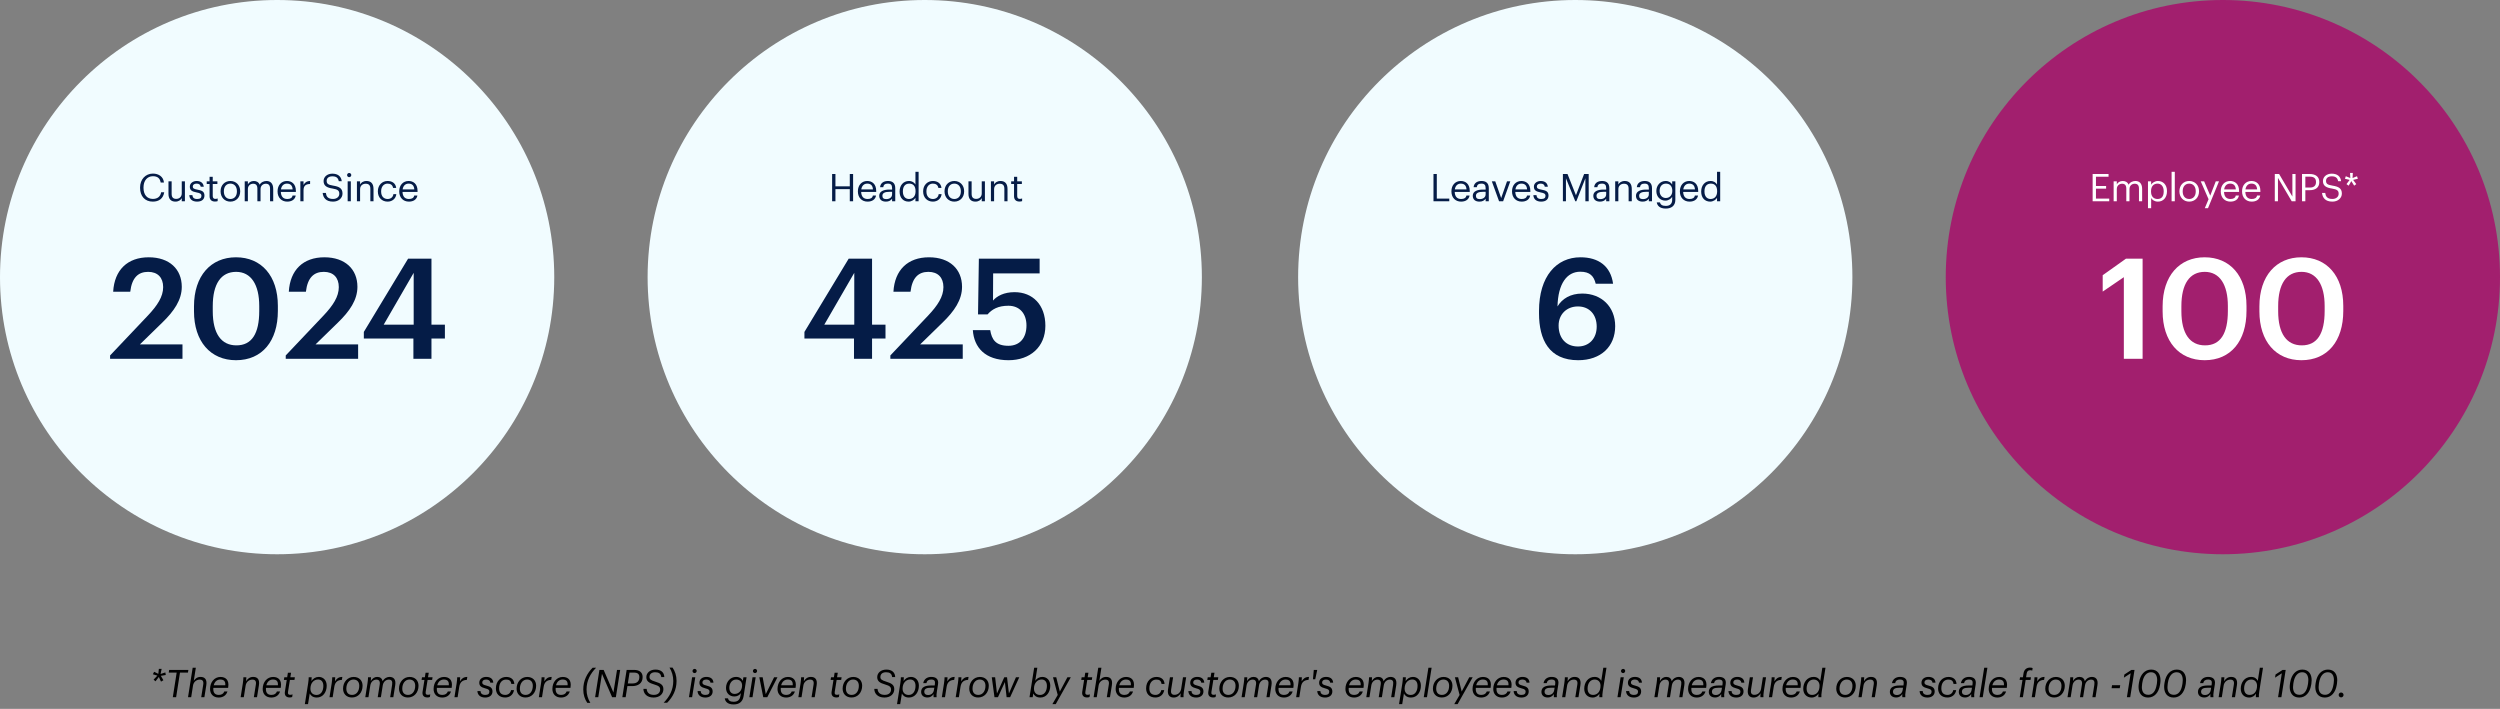
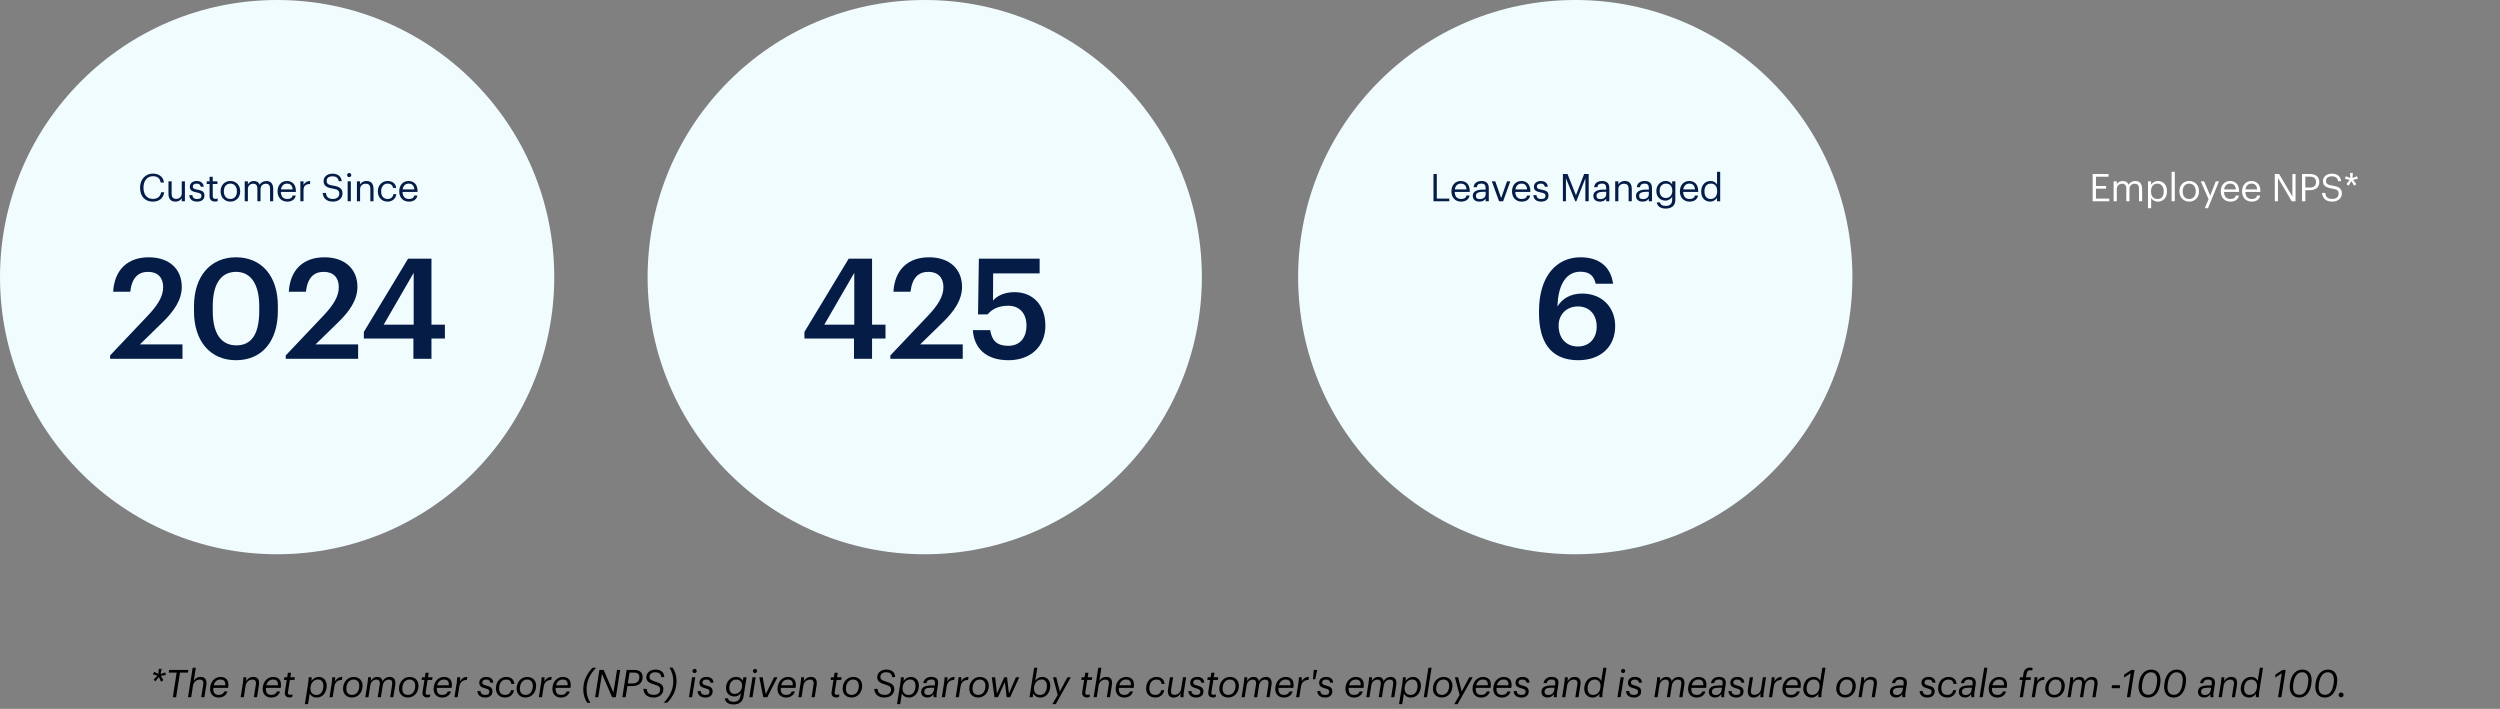
<svg xmlns="http://www.w3.org/2000/svg" width="857" height="243" viewBox="0 0 857 243" fill="none">
  <rect x="0" y="0" width="857" height="243" fill="#808080" stroke="none" />
  <circle cx="95" cy="95" r="95" fill="#F1FCFF" />
  <circle cx="317" cy="95" r="95" fill="#F1FCFF" />
  <circle cx="540" cy="95" r="95" fill="#F1FCFF" />
-   <circle cx="762" cy="95" r="95" fill="#A21F6E" />
  <path d="M37.737 123V121.848L50.697 108.168C53.961 104.712 55.929 101.688 55.929 98.424C55.929 95.208 54.105 93.192 50.793 93.192C47.385 93.192 45.225 95.16 44.649 100.008H38.793C39.225 92.52 43.737 88.2 50.985 88.2C58.089 88.2 62.313 92.28 62.313 98.328C62.313 102.792 59.673 106.68 55.593 110.616L47.961 118.056H62.553V123H37.737ZM80.9 123.48C72.165 123.48 66.501 117.048 66.501 106.728V105C66.501 94.584 72.26 88.2 80.9 88.2C89.588 88.2 95.252 94.536 95.252 104.856V106.584C95.252 116.904 89.876 123.48 80.9 123.48ZM81.044 118.392C86.325 118.392 88.868 114.36 88.868 106.584V104.904C88.868 97.608 86.085 93.192 80.948 93.192C75.764 93.192 72.933 97.32 72.933 104.952V106.68C72.933 114.456 75.909 118.392 81.044 118.392ZM97.949 123V121.848L110.909 108.168C114.173 104.712 116.141 101.688 116.141 98.424C116.141 95.208 114.317 93.192 111.005 93.192C107.597 93.192 105.437 95.16 104.861 100.008H99.005C99.437 92.52 103.949 88.2 111.197 88.2C118.301 88.2 122.525 92.28 122.525 98.328C122.525 102.792 119.885 106.68 115.805 110.616L108.173 118.056H122.765V123H97.949ZM141.713 123V116.04H124.721V113.784L139.889 88.68H147.905V111.288H152.513V116.04H147.905V123H141.713ZM131.537 111.288H141.809V93.528L131.537 111.288Z" fill="#051C47" />
  <path d="M52.384 69.118C49.677 69.118 48.016 67.26 48.016 64.383V64.278C48.016 61.506 49.873 59.505 52.41 59.505C54.359 59.505 56.007 60.538 56.203 62.565H55.079C54.843 61.139 54.019 60.407 52.424 60.407C50.488 60.407 49.193 61.911 49.193 64.265V64.37C49.193 66.75 50.396 68.189 52.41 68.189C53.941 68.189 55 67.417 55.236 65.9H56.295C55.968 68.058 54.477 69.118 52.384 69.118ZM60.133 69.118C58.773 69.118 57.753 68.372 57.753 66.489V62.16H58.839V66.436C58.839 67.64 59.349 68.176 60.421 68.176C61.389 68.176 62.305 67.535 62.305 66.306V62.16H63.39V69H62.305V67.914C61.991 68.555 61.232 69.118 60.133 69.118ZM67.572 69.118C65.937 69.118 64.956 68.294 64.891 66.894H65.95C66.029 67.705 66.46 68.215 67.559 68.215C68.592 68.215 69.05 67.862 69.05 67.13C69.05 66.41 68.514 66.175 67.454 65.979C65.676 65.652 65.074 65.155 65.074 63.965C65.074 62.696 66.317 62.042 67.389 62.042C68.619 62.042 69.678 62.539 69.861 64.017H68.815C68.658 63.271 68.239 62.944 67.376 62.944C66.591 62.944 66.081 63.337 66.081 63.925C66.081 64.54 66.421 64.788 67.677 65.011C69.089 65.272 70.084 65.586 70.084 67.038C70.084 68.281 69.233 69.118 67.572 69.118ZM73.686 69.092C72.444 69.092 71.842 68.359 71.842 67.287V63.075H70.861V62.16H71.842V60.603H72.928V62.16H74.523V63.075H72.928V67.182C72.928 67.849 73.229 68.176 73.778 68.176C74.118 68.176 74.38 68.124 74.615 68.032V68.948C74.393 69.026 74.131 69.092 73.686 69.092ZM78.963 69.118C77.015 69.118 75.615 67.64 75.615 65.639V65.534C75.615 63.48 77.041 62.042 78.977 62.042C80.912 62.042 82.338 63.468 82.338 65.521V65.626C82.338 67.692 80.912 69.118 78.963 69.118ZM78.977 68.215C80.35 68.215 81.213 67.182 81.213 65.639V65.547C81.213 63.965 80.337 62.944 78.977 62.944C77.603 62.944 76.74 63.965 76.74 65.534V65.639C76.74 67.195 77.59 68.215 78.977 68.215ZM83.888 69V62.16H84.974V63.206C85.287 62.565 86.033 62.042 87.014 62.042C87.89 62.042 88.662 62.408 89.015 63.324C89.486 62.434 90.506 62.042 91.356 62.042C92.586 62.042 93.658 62.774 93.658 64.762V69H92.573V64.684C92.573 63.48 92.063 62.983 91.121 62.983C90.231 62.983 89.316 63.585 89.316 64.815V69H88.23V64.684C88.23 63.48 87.72 62.983 86.778 62.983C85.889 62.983 84.974 63.585 84.974 64.815V69H83.888ZM98.46 69.118C96.525 69.118 95.151 67.757 95.151 65.652V65.547C95.151 63.48 96.472 62.042 98.356 62.042C99.938 62.042 101.429 62.997 101.429 65.442V65.796H96.276C96.328 67.352 97.074 68.215 98.473 68.215C99.533 68.215 100.148 67.823 100.291 67.025H101.377C101.142 68.398 100.004 69.118 98.46 69.118ZM96.315 64.919H100.318C100.213 63.507 99.481 62.944 98.356 62.944C97.244 62.944 96.499 63.703 96.315 64.919ZM102.964 69V62.16H104.05V63.389C104.482 62.617 105.07 62.081 106.3 62.042V63.062C104.926 63.127 104.05 63.559 104.05 65.246V69H102.964ZM114.181 69.118C111.683 69.118 110.781 67.744 110.611 66.149H111.709C111.853 67.26 112.298 68.202 114.181 68.202C115.385 68.202 116.313 67.496 116.313 66.436C116.313 65.377 115.829 64.932 114.051 64.645C112.089 64.344 110.925 63.729 110.925 62.068C110.925 60.629 112.167 59.531 113.933 59.531C115.803 59.531 116.967 60.446 117.15 62.107H116.13C115.908 60.93 115.228 60.446 113.933 60.446C112.651 60.446 111.984 61.087 111.984 61.963C111.984 62.879 112.324 63.35 114.234 63.638C116.313 63.965 117.412 64.592 117.412 66.358C117.412 67.927 116.039 69.118 114.181 69.118ZM119.7 60.734C119.308 60.734 118.981 60.407 118.981 60.014C118.981 59.622 119.308 59.295 119.7 59.295C120.093 59.295 120.42 59.622 120.42 60.014C120.42 60.407 120.093 60.734 119.7 60.734ZM119.177 69V62.16H120.263V69H119.177ZM122.354 69V62.16H123.439V63.245C123.753 62.604 124.512 62.042 125.637 62.042C127.049 62.042 128.043 62.813 128.043 64.802V69H126.958V64.723C126.958 63.52 126.448 62.983 125.349 62.983C124.342 62.983 123.439 63.624 123.439 64.854V69H122.354ZM132.878 69.118C130.969 69.118 129.53 67.77 129.53 65.652V65.547C129.53 63.454 131.021 62.042 132.852 62.042C134.278 62.042 135.612 62.696 135.821 64.435H134.748C134.578 63.35 133.794 62.944 132.852 62.944C131.609 62.944 130.655 63.938 130.655 65.547V65.652C130.655 67.326 131.57 68.215 132.891 68.215C133.859 68.215 134.735 67.653 134.853 66.541H135.86C135.716 68.019 134.526 69.118 132.878 69.118ZM140.167 69.118C138.232 69.118 136.858 67.757 136.858 65.652V65.547C136.858 63.48 138.179 62.042 140.063 62.042C141.645 62.042 143.136 62.997 143.136 65.442V65.796H137.983C138.035 67.352 138.781 68.215 140.18 68.215C141.24 68.215 141.855 67.823 141.998 67.025H143.084C142.849 68.398 141.711 69.118 140.167 69.118ZM138.022 64.919H142.025C141.92 63.507 141.188 62.944 140.063 62.944C138.951 62.944 138.205 63.703 138.022 64.919Z" fill="#051C47" />
-   <path d="M285.25 69V59.648H286.388V63.886H291.306V59.648H292.444V69H291.306V64.841H286.388V69H285.25ZM297.394 69.118C295.458 69.118 294.085 67.757 294.085 65.652V65.547C294.085 63.48 295.406 62.042 297.289 62.042C298.872 62.042 300.363 62.997 300.363 65.442V65.796H295.21C295.262 67.352 296.008 68.215 297.407 68.215C298.467 68.215 299.081 67.823 299.225 67.025H300.311C300.075 68.398 298.937 69.118 297.394 69.118ZM295.249 64.919H299.251C299.147 63.507 298.414 62.944 297.289 62.944C296.178 62.944 295.432 63.703 295.249 64.919ZM303.675 69.118C302.407 69.118 301.4 68.503 301.4 67.103C301.4 65.521 303.074 64.985 304.826 64.985H305.807V64.488C305.807 63.402 305.389 62.944 304.342 62.944C303.401 62.944 302.877 63.337 302.773 64.174H301.687C301.831 62.617 303.074 62.042 304.395 62.042C305.703 62.042 306.893 62.578 306.893 64.488V69H305.807V68.137C305.297 68.778 304.682 69.118 303.675 69.118ZM303.78 68.254C304.931 68.254 305.807 67.666 305.807 66.606V65.756H304.866C303.492 65.756 302.485 66.096 302.485 67.103C302.485 67.81 302.825 68.254 303.78 68.254ZM311.471 69.118C309.679 69.118 308.384 67.849 308.384 65.717V65.612C308.384 63.52 309.692 62.042 311.576 62.042C312.714 62.042 313.42 62.591 313.812 63.258V58.89H314.898V69H313.812V67.823C313.42 68.49 312.465 69.118 311.471 69.118ZM311.589 68.215C312.857 68.215 313.851 67.378 313.851 65.626V65.521C313.851 63.768 313.014 62.944 311.68 62.944C310.32 62.944 309.509 63.899 309.509 65.56V65.665C309.509 67.391 310.438 68.215 311.589 68.215ZM319.802 69.118C317.892 69.118 316.454 67.77 316.454 65.652V65.547C316.454 63.454 317.945 62.042 319.776 62.042C321.201 62.042 322.536 62.696 322.745 64.435H321.672C321.502 63.35 320.717 62.944 319.776 62.944C318.533 62.944 317.578 63.938 317.578 65.547V65.652C317.578 67.326 318.494 68.215 319.815 68.215C320.783 68.215 321.659 67.653 321.777 66.541H322.784C322.64 68.019 321.45 69.118 319.802 69.118ZM327.13 69.118C325.182 69.118 323.782 67.64 323.782 65.639V65.534C323.782 63.48 325.208 62.042 327.144 62.042C329.079 62.042 330.505 63.468 330.505 65.521V65.626C330.505 67.692 329.079 69.118 327.13 69.118ZM327.144 68.215C328.517 68.215 329.38 67.182 329.38 65.639V65.547C329.38 63.965 328.504 62.944 327.144 62.944C325.77 62.944 324.907 63.965 324.907 65.534V65.639C324.907 67.195 325.757 68.215 327.144 68.215ZM334.37 69.118C333.01 69.118 331.99 68.372 331.99 66.489V62.16H333.075V66.436C333.075 67.64 333.585 68.176 334.658 68.176C335.626 68.176 336.541 67.535 336.541 66.306V62.16H337.627V69H336.541V67.914C336.227 68.555 335.469 69.118 334.37 69.118ZM339.69 69V62.16H340.776V63.245C341.089 62.604 341.848 62.042 342.973 62.042C344.385 62.042 345.379 62.813 345.379 64.802V69H344.294V64.723C344.294 63.52 343.784 62.983 342.685 62.983C341.678 62.983 340.776 63.624 340.776 64.854V69H339.69ZM349.456 69.092C348.213 69.092 347.612 68.359 347.612 67.287V63.075H346.631V62.16H347.612V60.603H348.697V62.16H350.293V63.075H348.697V67.182C348.697 67.849 348.998 68.176 349.547 68.176C349.887 68.176 350.149 68.124 350.384 68.032V68.948C350.162 69.026 349.9 69.092 349.456 69.092Z" fill="#051C47" />
  <path d="M491.398 69V59.648H492.536V68.071H496.813V69H491.398ZM500.859 69.118C498.924 69.118 497.55 67.757 497.55 65.652V65.547C497.55 63.48 498.871 62.042 500.755 62.042C502.337 62.042 503.828 62.997 503.828 65.442V65.796H498.675C498.728 67.352 499.473 68.215 500.873 68.215C501.932 68.215 502.547 67.823 502.691 67.025H503.776C503.541 68.398 502.403 69.118 500.859 69.118ZM498.714 64.919H502.717C502.612 63.507 501.88 62.944 500.755 62.944C499.643 62.944 498.898 63.703 498.714 64.919ZM507.141 69.118C505.872 69.118 504.865 68.503 504.865 67.103C504.865 65.521 506.539 64.985 508.292 64.985H509.273V64.488C509.273 63.402 508.854 62.944 507.808 62.944C506.866 62.944 506.343 63.337 506.238 64.174H505.153C505.297 62.617 506.539 62.042 507.86 62.042C509.168 62.042 510.358 62.578 510.358 64.488V69H509.273V68.137C508.763 68.778 508.148 69.118 507.141 69.118ZM507.245 68.254C508.396 68.254 509.273 67.666 509.273 66.606V65.756H508.331C506.958 65.756 505.95 66.096 505.95 67.103C505.95 67.81 506.291 68.254 507.245 68.254ZM513.882 69L511.397 62.16H512.574L514.601 67.901L516.602 62.16H517.727L515.268 69H513.882ZM521.632 69.118C519.696 69.118 518.322 67.757 518.322 65.652V65.547C518.322 63.48 519.643 62.042 521.527 62.042C523.109 62.042 524.601 62.997 524.601 65.442V65.796H519.447C519.5 67.352 520.245 68.215 521.645 68.215C522.704 68.215 523.319 67.823 523.463 67.025H524.548C524.313 68.398 523.175 69.118 521.632 69.118ZM519.487 64.919H523.489C523.384 63.507 522.652 62.944 521.527 62.944C520.415 62.944 519.67 63.703 519.487 64.919ZM528.318 69.118C526.683 69.118 525.702 68.294 525.637 66.894H526.696C526.775 67.705 527.206 68.215 528.305 68.215C529.338 68.215 529.796 67.862 529.796 67.13C529.796 66.41 529.26 66.175 528.2 65.979C526.422 65.652 525.82 65.155 525.82 63.965C525.82 62.696 527.063 62.042 528.135 62.042C529.365 62.042 530.424 62.539 530.607 64.017H529.561C529.404 63.271 528.985 62.944 528.122 62.944C527.337 62.944 526.827 63.337 526.827 63.925C526.827 64.54 527.167 64.788 528.423 65.011C529.835 65.272 530.829 65.586 530.829 67.038C530.829 68.281 529.979 69.118 528.318 69.118ZM535.762 69V59.648H537.344L540.235 66.933L543.034 59.648H544.603V69H543.466V61.126L540.366 69H540.013L536.808 61.126V69H535.762ZM548.468 69.118C547.199 69.118 546.192 68.503 546.192 67.103C546.192 65.521 547.866 64.985 549.619 64.985H550.6V64.488C550.6 63.402 550.181 62.944 549.135 62.944C548.193 62.944 547.67 63.337 547.565 64.174H546.48C546.623 62.617 547.866 62.042 549.187 62.042C550.495 62.042 551.685 62.578 551.685 64.488V69H550.6V68.137C550.089 68.778 549.475 69.118 548.468 69.118ZM548.572 68.254C549.723 68.254 550.6 67.666 550.6 66.606V65.756H549.658C548.285 65.756 547.277 66.096 547.277 67.103C547.277 67.81 547.617 68.254 548.572 68.254ZM553.687 69V62.16H554.772V63.245C555.086 62.604 555.845 62.042 556.97 62.042C558.382 62.042 559.376 62.813 559.376 64.802V69H558.291V64.723C558.291 63.52 557.781 62.983 556.682 62.983C555.675 62.983 554.772 63.624 554.772 64.854V69H553.687ZM563.086 69.118C561.818 69.118 560.81 68.503 560.81 67.103C560.81 65.521 562.485 64.985 564.237 64.985H565.218V64.488C565.218 63.402 564.8 62.944 563.753 62.944C562.812 62.944 562.288 63.337 562.184 64.174H561.098C561.242 62.617 562.485 62.042 563.806 62.042C565.114 62.042 566.304 62.578 566.304 64.488V69H565.218V68.137C564.708 68.778 564.093 69.118 563.086 69.118ZM563.191 68.254C564.342 68.254 565.218 67.666 565.218 66.606V65.756H564.276C562.903 65.756 561.896 66.096 561.896 67.103C561.896 67.81 562.236 68.254 563.191 68.254ZM571.039 71.498C569.012 71.498 568.122 70.543 567.939 69.392H569.051C569.208 70.177 569.862 70.583 571.026 70.583C572.373 70.583 573.223 69.942 573.223 68.477V67.483C572.831 68.15 571.902 68.778 570.908 68.778C569.116 68.778 567.795 67.417 567.795 65.534V65.442C567.795 63.585 569.103 62.042 570.987 62.042C572.125 62.042 572.831 62.591 573.223 63.258V62.16H574.309V68.542C574.296 70.53 572.949 71.498 571.039 71.498ZM571.026 67.875C572.295 67.875 573.262 66.986 573.262 65.456V65.364C573.262 63.834 572.425 62.944 571.091 62.944C569.731 62.944 568.92 63.951 568.92 65.39V65.495C568.92 66.986 569.875 67.875 571.026 67.875ZM579.174 69.118C577.238 69.118 575.865 67.757 575.865 65.652V65.547C575.865 63.48 577.186 62.042 579.069 62.042C580.652 62.042 582.143 62.997 582.143 65.442V65.796H576.989C577.042 67.352 577.787 68.215 579.187 68.215C580.246 68.215 580.861 67.823 581.005 67.025H582.09C581.855 68.398 580.717 69.118 579.174 69.118ZM577.029 64.919H581.031C580.926 63.507 580.194 62.944 579.069 62.944C577.957 62.944 577.212 63.703 577.029 64.919ZM586.254 69.118C584.462 69.118 583.168 67.849 583.168 65.717V65.612C583.168 63.52 584.475 62.042 586.359 62.042C587.497 62.042 588.203 62.591 588.595 63.258V58.89H589.681V69H588.595V67.823C588.203 68.49 587.248 69.118 586.254 69.118ZM586.372 68.215C587.641 68.215 588.635 67.378 588.635 65.626V65.521C588.635 63.768 587.798 62.944 586.464 62.944C585.103 62.944 584.292 63.899 584.292 65.56V65.665C584.292 67.391 585.221 68.215 586.372 68.215Z" fill="#051C47" />
  <path d="M717.356 69V59.648H722.81V60.577H718.494V63.755H721.973V64.684H718.494V68.071H723.046V69H717.356ZM724.555 69V62.16H725.641V63.206C725.954 62.565 726.7 62.042 727.681 62.042C728.557 62.042 729.329 62.408 729.682 63.324C730.153 62.434 731.173 62.042 732.023 62.042C733.253 62.042 734.325 62.774 734.325 64.762V69H733.24V64.684C733.24 63.48 732.73 62.983 731.788 62.983C730.898 62.983 729.983 63.585 729.983 64.815V69H728.897V64.684C728.897 63.48 728.387 62.983 727.446 62.983C726.556 62.983 725.641 63.585 725.641 64.815V69H724.555ZM736.328 71.38V62.16H737.414V63.31C737.806 62.644 738.735 62.042 739.729 62.042C741.521 62.042 742.842 63.35 742.842 65.482V65.586C742.842 67.679 741.612 69.118 739.729 69.118C738.604 69.118 737.806 68.555 737.414 67.875V71.38H736.328ZM739.624 68.215C740.985 68.215 741.717 67.3 741.717 65.639V65.534C741.717 63.807 740.762 62.944 739.611 62.944C738.343 62.944 737.375 63.781 737.375 65.534V65.639C737.375 67.391 738.29 68.215 739.624 68.215ZM744.424 69V58.89H745.522V69H744.424ZM750.452 69.118C748.503 69.118 747.103 67.64 747.103 65.639V65.534C747.103 63.48 748.529 62.042 750.465 62.042C752.4 62.042 753.826 63.468 753.826 65.521V65.626C753.826 67.692 752.4 69.118 750.452 69.118ZM750.465 68.215C751.838 68.215 752.701 67.182 752.701 65.639V65.547C752.701 63.965 751.825 62.944 750.465 62.944C749.091 62.944 748.228 63.965 748.228 65.534V65.639C748.228 67.195 749.078 68.215 750.465 68.215ZM755.799 71.38L757.094 68.294L754.413 62.16H755.577L757.67 67.064L759.566 62.16H760.678L756.898 71.38H755.799ZM764.584 69.118C762.648 69.118 761.275 67.757 761.275 65.652V65.547C761.275 63.48 762.596 62.042 764.479 62.042C766.062 62.042 767.553 62.997 767.553 65.442V65.796H762.4C762.452 67.352 763.197 68.215 764.597 68.215C765.656 68.215 766.271 67.823 766.415 67.025H767.501C767.265 68.398 766.127 69.118 764.584 69.118ZM762.439 64.919H766.441C766.337 63.507 765.604 62.944 764.479 62.944C763.368 62.944 762.622 63.703 762.439 64.919ZM771.887 69.118C769.951 69.118 768.578 67.757 768.578 65.652V65.547C768.578 63.48 769.899 62.042 771.782 62.042C773.365 62.042 774.856 62.997 774.856 65.442V65.796H769.703C769.755 67.352 770.5 68.215 771.9 68.215C772.959 68.215 773.574 67.823 773.718 67.025H774.804C774.568 68.398 773.43 69.118 771.887 69.118ZM769.742 64.919H773.744C773.639 63.507 772.907 62.944 771.782 62.944C770.67 62.944 769.925 63.703 769.742 64.919ZM779.8 69V59.648H781.278L785.829 67.378V59.648H786.915V69H785.607L780.885 60.982V69H779.8ZM789.134 69V59.648H791.789C793.581 59.648 795.059 60.433 795.059 62.382V62.434C795.059 64.422 793.568 65.194 791.789 65.194H790.272V69H789.134ZM790.272 64.291H791.867C793.201 64.291 793.921 63.638 793.921 62.434V62.382C793.921 61.061 793.136 60.564 791.867 60.564H790.272V64.291ZM799.56 69.118C797.062 69.118 796.159 67.744 795.989 66.149H797.088C797.232 67.26 797.677 68.202 799.56 68.202C800.763 68.202 801.692 67.496 801.692 66.436C801.692 65.377 801.208 64.932 799.429 64.645C797.467 64.344 796.303 63.729 796.303 62.068C796.303 60.629 797.546 59.531 799.312 59.531C801.182 59.531 802.346 60.446 802.529 62.107H801.509C801.287 60.93 800.606 60.446 799.312 60.446C798.03 60.446 797.363 61.087 797.363 61.963C797.363 62.879 797.703 63.35 799.612 63.638C801.692 63.965 802.791 64.592 802.791 66.358C802.791 67.927 801.417 69.118 799.56 69.118ZM805.121 63.651L804.376 63.114L805.461 61.663L803.853 61.283L804.14 60.407L805.684 61.035L805.592 59.282H806.547L806.455 61.035L807.986 60.407L808.273 61.283L806.652 61.663L807.737 63.114L807.005 63.651L806.037 62.081L805.121 63.651Z" fill="white" />
  <path d="M292.749 123V116.04H275.757V113.784L290.925 88.68H298.941V111.288H303.549V116.04H298.941V123H292.749ZM282.573 111.288H292.845V93.528L282.573 111.288ZM305.212 123V121.848L318.172 108.168C321.436 104.712 323.404 101.688 323.404 98.424C323.404 95.208 321.58 93.192 318.268 93.192C314.86 93.192 312.7 95.16 312.124 100.008H306.268C306.7 92.52 311.212 88.2 318.46 88.2C325.564 88.2 329.788 92.28 329.788 98.328C329.788 102.792 327.148 106.68 323.068 110.616L315.436 118.056H330.028V123H305.212ZM345.73 123.48C337.666 123.48 333.874 119.064 333.49 113.16H339.442C339.97 116.328 341.266 118.536 345.682 118.536C349.618 118.536 351.874 115.8 351.874 111.576C351.874 107.448 349.474 104.808 345.682 104.808C342.178 104.808 340.066 106.008 338.53 107.784H335.266L335.554 88.68H356.386V93.72H340.45L340.402 103.032C341.746 101.496 344.146 100.152 347.794 100.152C353.986 100.152 358.354 104.472 358.354 111.672C358.354 118.92 353.122 123.48 345.73 123.48Z" fill="#051C47" />
  <path d="M541.013 123.48C531.029 123.48 527.573 116.472 527.573 107.4V106.584C527.573 94.68 533.573 88.2 541.781 88.2C548.021 88.2 552.149 91.272 552.965 97.272H547.013C546.389 94.68 545.045 93.144 541.733 93.144C537.125 93.144 534.101 97.224 533.909 105.048C535.493 102.408 538.325 100.632 542.405 100.632C548.981 100.632 553.685 105.144 553.685 111.816C553.685 118.776 548.789 123.48 541.013 123.48ZM540.917 118.776C544.757 118.776 547.349 116.04 547.349 111.96C547.349 107.832 544.853 105.048 540.917 105.048C537.029 105.048 534.293 107.784 534.293 111.576C534.293 116.136 537.029 118.776 540.917 118.776Z" fill="#051C47" />
-   <path d="M728.053 123V95.016L720.805 99.96V94.344L728.773 88.68H734.485V123H728.053ZM755.746 123.48C747.01 123.48 741.346 117.048 741.346 106.728V105C741.346 94.584 747.106 88.2 755.746 88.2C764.434 88.2 770.098 94.536 770.098 104.856V106.584C770.098 116.904 764.722 123.48 755.746 123.48ZM755.89 118.392C761.17 118.392 763.714 114.36 763.714 106.584V104.904C763.714 97.608 760.93 93.192 755.794 93.192C750.61 93.192 747.778 97.32 747.778 104.952V106.68C747.778 114.456 750.754 118.392 755.89 118.392ZM788.923 123.48C780.187 123.48 774.523 117.048 774.523 106.728V105C774.523 94.584 780.283 88.2 788.923 88.2C797.611 88.2 803.275 94.536 803.275 104.856V106.584C803.275 116.904 797.899 123.48 788.923 123.48ZM789.067 118.392C794.347 118.392 796.891 114.36 796.891 106.584V104.904C796.891 97.608 794.107 93.192 788.971 93.192C783.787 93.192 780.955 97.32 780.955 104.952V106.68C780.955 114.456 783.931 118.392 789.067 118.392Z" fill="white" />
-   <path d="M53.306 233.559L52.652 232.984L53.947 231.61L52.404 231.139L52.835 230.289L54.274 230.995L54.457 229.282H55.412L55.046 231.035L56.681 230.512L56.825 231.388L55.137 231.676L56.014 233.18L55.19 233.664L54.457 232.055L53.306 233.559ZM59.239 239L60.56 230.577H57.84L57.997 229.648H64.576L64.419 230.577H61.698L60.377 239H59.239ZM64.452 239L66.048 228.89H67.133L66.427 233.376C66.832 232.709 67.617 232.042 68.729 232.042C70.155 232.042 71.044 232.84 70.717 234.906L70.063 239H68.978L69.671 234.658C69.854 233.52 69.435 232.97 68.494 232.97C67.356 232.97 66.375 233.729 66.165 235.024L65.538 239H64.452ZM73.121 236.24C73.121 237.483 73.697 238.215 75.004 238.215C75.959 238.215 76.626 237.81 76.888 237.025H77.973C77.555 238.438 76.352 239.118 74.965 239.118C73.108 239.118 72.009 237.901 72.009 236.188C72.009 233.768 73.566 232.055 75.58 232.055C77.437 232.055 78.601 233.206 78.235 235.547L78.196 235.796H73.134C73.121 235.939 73.121 236.083 73.121 236.24ZM75.514 232.944C74.547 232.944 73.605 233.52 73.265 234.919H77.228C77.332 233.546 76.757 232.944 75.514 232.944ZM82.491 239L83.249 234.2C83.393 233.271 83.419 232.735 83.433 232.16H84.453C84.453 232.539 84.427 233.062 84.374 233.52C84.845 232.696 85.656 232.042 86.768 232.042C88.193 232.042 89.083 232.84 88.756 234.906L88.102 239H87.016L87.709 234.658C87.892 233.52 87.487 232.97 86.532 232.97C85.394 232.97 84.413 233.729 84.204 235.024L83.576 239H82.491ZM91.16 236.24C91.16 237.483 91.735 238.215 93.043 238.215C93.998 238.215 94.665 237.81 94.927 237.025H96.012C95.594 238.438 94.39 239.118 93.004 239.118C91.147 239.118 90.048 237.901 90.048 236.188C90.048 233.768 91.604 232.055 93.619 232.055C95.476 232.055 96.64 233.206 96.274 235.547L96.234 235.796H91.173C91.16 235.939 91.16 236.083 91.16 236.24ZM93.553 232.944C92.585 232.944 91.644 233.52 91.304 234.919H95.267C95.371 233.546 94.796 232.944 93.553 232.944ZM99.318 239.092C97.971 239.092 97.487 238.241 97.657 237.13L98.297 233.075H97.317L97.46 232.16H98.441L98.69 230.603H99.775L99.527 232.16H101.083L100.939 233.075H99.383L98.729 237.169C98.611 237.914 98.873 238.176 99.488 238.176C99.749 238.176 100.05 238.124 100.299 238.032L100.155 238.935C99.919 239.039 99.632 239.092 99.318 239.092ZM109.25 232.042C110.846 232.042 111.997 233.219 111.997 235.05C111.997 237.247 110.728 239.118 108.583 239.118C107.197 239.118 106.478 238.385 106.177 237.718L105.588 241.38H104.503L105.64 234.2C105.784 233.271 105.811 232.735 105.824 232.16H106.844C106.844 232.539 106.818 233.062 106.765 233.494C107.249 232.617 108.243 232.042 109.25 232.042ZM108.518 238.228C110.009 238.228 110.846 236.894 110.846 235.115C110.846 233.716 110.153 232.931 109.041 232.931C107.563 232.931 106.412 234.135 106.412 236.096C106.412 237.417 107.223 238.228 108.518 238.228ZM112.951 239L113.71 234.2C113.854 233.271 113.88 232.735 113.893 232.16H114.913C114.913 232.539 114.887 233.036 114.835 233.559C115.41 232.657 116.012 232.068 117.359 232.042L117.202 233.062C115.829 233.127 114.874 233.703 114.599 235.442L114.037 239H112.951ZM120.644 239.105C118.747 239.105 117.596 237.81 117.596 236.07C117.596 233.781 119.179 232.055 121.232 232.055C123.129 232.055 124.293 233.297 124.293 235.063C124.293 237.391 122.789 239.105 120.644 239.105ZM120.696 238.215C122.239 238.215 123.155 236.868 123.155 235.089C123.155 233.794 122.475 232.944 121.167 232.944C119.702 232.944 118.721 234.291 118.721 236.07C118.721 237.365 119.362 238.215 120.696 238.215ZM125.22 239L125.978 234.2C126.122 233.271 126.148 232.735 126.161 232.16H127.182C127.182 232.539 127.168 232.997 127.116 233.454C127.6 232.591 128.385 232.042 129.287 232.042C130.242 232.042 130.961 232.473 131.158 233.533C131.759 232.434 132.753 232.042 133.525 232.042C134.833 232.042 135.814 232.8 135.474 234.932L134.833 239H133.747L134.414 234.762C134.611 233.52 134.244 232.97 133.29 232.97C132.4 232.97 131.432 233.585 131.21 234.945L130.569 239H129.483L130.164 234.684C130.347 233.546 129.941 232.97 129.026 232.97C128.097 232.97 127.155 233.651 126.946 234.945L126.305 239H125.22ZM139.822 239.105C137.926 239.105 136.775 237.81 136.775 236.07C136.775 233.781 138.357 232.055 140.411 232.055C142.307 232.055 143.471 233.297 143.471 235.063C143.471 237.391 141.967 239.105 139.822 239.105ZM139.874 238.215C141.418 238.215 142.333 236.868 142.333 235.089C142.333 233.794 141.653 232.944 140.345 232.944C138.88 232.944 137.899 234.291 137.899 236.07C137.899 237.365 138.54 238.215 139.874 238.215ZM146.517 239.092C145.17 239.092 144.686 238.241 144.856 237.13L145.497 233.075H144.516L144.66 232.16H145.641L145.889 230.603H146.975L146.726 232.16H148.283L148.139 233.075H146.582L145.928 237.169C145.811 237.914 146.072 238.176 146.687 238.176C146.949 238.176 147.249 238.124 147.498 238.032L147.354 238.935C147.119 239.039 146.831 239.092 146.517 239.092ZM149.746 236.24C149.746 237.483 150.322 238.215 151.63 238.215C152.584 238.215 153.251 237.81 153.513 237.025H154.599C154.18 238.438 152.977 239.118 151.59 239.118C149.733 239.118 148.634 237.901 148.634 236.188C148.634 233.768 150.191 232.055 152.205 232.055C154.062 232.055 155.226 233.206 154.86 235.547L154.821 235.796H149.759C149.746 235.939 149.746 236.083 149.746 236.24ZM152.14 232.944C151.172 232.944 150.23 233.52 149.89 234.919H153.853C153.958 233.546 153.382 232.944 152.14 232.944ZM155.785 239L156.544 234.2C156.688 233.271 156.714 232.735 156.727 232.16H157.747C157.747 232.539 157.721 233.036 157.669 233.559C158.244 232.657 158.846 232.068 160.193 232.042L160.036 233.062C158.663 233.127 157.708 233.703 157.433 235.442L156.871 239H155.785ZM166.323 239.118C164.505 239.118 163.681 238.071 163.655 236.894H164.714C164.766 237.627 165.146 238.215 166.362 238.215C167.317 238.215 167.762 237.797 167.762 237.09C167.762 236.502 167.408 236.24 166.375 235.979C164.845 235.599 164.296 235.063 164.296 234.03C164.296 232.722 165.447 232.042 166.676 232.042C168.01 232.042 169.017 232.63 169.096 234.017H168.075C168.036 233.363 167.5 232.944 166.65 232.944C165.8 232.944 165.316 233.324 165.316 233.964C165.316 234.488 165.63 234.749 166.702 235.011C168.062 235.351 168.821 235.782 168.821 237.038C168.821 238.294 167.853 239.118 166.323 239.118ZM173.183 239.105C171.129 239.105 169.991 237.823 169.991 235.992C169.991 233.467 171.678 232.055 173.536 232.055C175.04 232.055 176.217 232.8 176.308 234.461H175.275C175.144 233.284 174.438 232.957 173.483 232.957C172.123 232.957 171.103 234.017 171.103 235.992C171.103 237.43 171.809 238.215 173.209 238.215C174.163 238.215 175.001 237.627 175.184 236.567H176.204C175.916 238.189 174.7 239.105 173.183 239.105ZM180.137 239.105C178.24 239.105 177.089 237.81 177.089 236.07C177.089 233.781 178.672 232.055 180.725 232.055C182.622 232.055 183.786 233.297 183.786 235.063C183.786 237.391 182.282 239.105 180.137 239.105ZM180.189 238.215C181.733 238.215 182.648 236.868 182.648 235.089C182.648 233.794 181.968 232.944 180.66 232.944C179.195 232.944 178.214 234.291 178.214 236.07C178.214 237.365 178.855 238.215 180.189 238.215ZM184.713 239L185.472 234.2C185.615 233.271 185.642 232.735 185.655 232.16H186.675C186.675 232.539 186.649 233.036 186.596 233.559C187.172 232.657 187.773 232.068 189.121 232.042L188.964 233.062C187.59 233.127 186.636 233.703 186.361 235.442L185.799 239H184.713ZM190.47 236.24C190.47 237.483 191.045 238.215 192.353 238.215C193.308 238.215 193.975 237.81 194.236 237.025H195.322C194.904 238.438 193.7 239.118 192.314 239.118C190.457 239.118 189.358 237.901 189.358 236.188C189.358 233.768 190.914 232.055 192.929 232.055C194.786 232.055 195.95 233.206 195.584 235.547L195.544 235.796H190.483C190.47 235.939 190.47 236.083 190.47 236.24ZM192.863 232.944C191.895 232.944 190.954 233.52 190.614 234.919H194.577C194.681 233.546 194.106 232.944 192.863 232.944ZM201.317 240.936C200.48 239.719 199.944 238.189 199.944 236.358C199.944 233.297 201.239 230.812 203.162 228.89H204.352C202.377 230.93 201.069 233.284 201.069 236.358C201.069 238.071 201.54 239.575 202.364 240.936H201.317ZM204.002 239L205.48 229.648H206.932L210.28 237.378L211.51 229.648H212.595L211.117 239H209.835L206.356 230.982L205.088 239H204.002ZM213.336 239L214.814 229.648H217.417C219.117 229.648 220.294 230.446 220.294 232.081C220.294 234.37 218.555 235.194 216.723 235.194H215.075L214.474 239H213.336ZM215.219 234.291H216.789C218.371 234.291 219.169 233.494 219.169 232.094C219.169 231.035 218.555 230.564 217.299 230.564H215.808L215.219 234.291ZM224.037 239.118C221.683 239.118 220.571 237.692 220.558 236.149H221.683C221.735 237.195 222.389 238.202 224.102 238.202C225.502 238.215 226.3 237.483 226.3 236.358C226.3 235.508 225.855 235.102 224.285 234.645C222.52 234.135 221.565 233.559 221.565 232.12C221.565 230.708 222.781 229.531 224.704 229.531C226.509 229.531 227.686 230.446 227.725 232.107H226.679C226.561 230.865 225.763 230.446 224.599 230.446C223.252 230.446 222.651 231.166 222.651 232.081C222.651 232.827 223.056 233.18 224.678 233.677C226.535 234.239 227.411 234.841 227.411 236.24C227.411 237.888 226.117 239.118 224.037 239.118ZM230.55 228.85C231.387 230.067 231.923 231.597 231.923 233.428C231.923 236.489 230.628 238.974 228.706 240.896H227.515C229.49 238.856 230.798 236.502 230.798 233.428C230.798 231.715 230.327 230.211 229.504 228.85H230.55ZM238.109 230.734C237.716 230.734 237.389 230.42 237.389 230.028C237.389 229.635 237.729 229.295 238.122 229.295C238.514 229.295 238.828 229.609 238.828 230.001C238.828 230.394 238.501 230.734 238.109 230.734ZM236.173 239L237.258 232.16H238.344L237.258 239H236.173ZM241.795 239.118C239.977 239.118 239.153 238.071 239.127 236.894H240.187C240.239 237.627 240.618 238.215 241.835 238.215C242.789 238.215 243.234 237.797 243.234 237.09C243.234 236.502 242.881 236.24 241.848 235.979C240.317 235.599 239.768 235.063 239.768 234.03C239.768 232.722 240.919 232.042 242.148 232.042C243.483 232.042 244.49 232.63 244.568 234.017H243.548C243.509 233.363 242.972 232.944 242.122 232.944C241.272 232.944 240.788 233.324 240.788 233.964C240.788 234.488 241.102 234.749 242.175 235.011C243.535 235.351 244.293 235.782 244.293 237.038C244.293 238.294 243.326 239.118 241.795 239.118ZM255.923 232.16L254.902 238.66C254.601 240.543 253.398 241.485 251.502 241.485C249.291 241.485 248.585 240.373 248.454 239.392H249.553C249.684 240.086 250.259 240.57 251.476 240.57C252.94 240.57 253.594 239.876 253.817 238.555L253.974 237.601C253.464 238.333 252.731 238.751 251.724 238.751C250.05 238.751 248.873 237.561 248.873 235.835C248.873 233.781 250.325 232.042 252.326 232.042C253.634 232.042 254.327 232.748 254.641 233.402L254.837 232.16H255.923ZM251.842 237.875C253.202 237.875 254.392 236.777 254.392 234.932C254.392 233.677 253.529 232.944 252.365 232.944C250.9 232.944 250.011 234.265 250.011 235.782C250.011 237.012 250.638 237.875 251.842 237.875ZM258.814 230.734C258.421 230.734 258.094 230.42 258.094 230.028C258.094 229.635 258.434 229.295 258.827 229.295C259.219 229.295 259.533 229.609 259.533 230.001C259.533 230.394 259.206 230.734 258.814 230.734ZM256.878 239L257.963 232.16H259.049L257.963 239H256.878ZM261.637 239L260.29 232.16H261.441L262.5 237.954L265.365 232.16H266.516L263.024 239H261.637ZM267.638 236.24C267.638 237.483 268.213 238.215 269.521 238.215C270.476 238.215 271.143 237.81 271.405 237.025H272.49C272.072 238.438 270.868 239.118 269.482 239.118C267.625 239.118 266.526 237.901 266.526 236.188C266.526 233.768 268.083 232.055 270.097 232.055C271.954 232.055 273.118 233.206 272.752 235.547L272.713 235.796H267.651C267.638 235.939 267.638 236.083 267.638 236.24ZM270.031 232.944C269.063 232.944 268.122 233.52 267.782 234.919H271.745C271.849 233.546 271.274 232.944 270.031 232.944ZM273.677 239L274.436 234.2C274.579 233.271 274.606 232.735 274.619 232.16H275.639C275.639 232.539 275.613 233.062 275.56 233.52C276.031 232.696 276.842 232.042 277.954 232.042C279.38 232.042 280.269 232.84 279.942 234.906L279.288 239H278.202L278.896 234.658C279.079 233.52 278.673 232.97 277.718 232.97C276.581 232.97 275.6 233.729 275.39 235.024L274.763 239H273.677ZM286.736 239.092C285.389 239.092 284.905 238.241 285.075 237.13L285.716 233.075H284.735L284.879 232.16H285.86L286.108 230.603H287.194L286.945 232.16H288.502L288.358 233.075H286.801L286.147 237.169C286.03 237.914 286.291 238.176 286.906 238.176C287.168 238.176 287.468 238.124 287.717 238.032L287.573 238.935C287.338 239.039 287.05 239.092 286.736 239.092ZM291.901 239.105C290.004 239.105 288.853 237.81 288.853 236.07C288.853 233.781 290.436 232.055 292.489 232.055C294.386 232.055 295.55 233.297 295.55 235.063C295.55 237.391 294.046 239.105 291.901 239.105ZM291.953 238.215C293.496 238.215 294.412 236.868 294.412 235.089C294.412 233.794 293.732 232.944 292.424 232.944C290.959 232.944 289.978 234.291 289.978 236.07C289.978 237.365 290.619 238.215 291.953 238.215ZM303.182 239.118C300.828 239.118 299.716 237.692 299.703 236.149H300.828C300.88 237.195 301.534 238.202 303.247 238.202C304.647 238.215 305.445 237.483 305.445 236.358C305.445 235.508 305 235.102 303.43 234.645C301.665 234.135 300.71 233.559 300.71 232.12C300.71 230.708 301.926 229.531 303.849 229.531C305.654 229.531 306.831 230.446 306.87 232.107H305.824C305.706 230.865 304.908 230.446 303.744 230.446C302.397 230.446 301.795 231.166 301.795 232.081C301.795 232.827 302.201 233.18 303.823 233.677C305.68 234.239 306.556 234.841 306.556 236.24C306.556 237.888 305.261 239.118 303.182 239.118ZM312.245 232.042C313.841 232.042 314.992 233.219 314.992 235.05C314.992 237.247 313.723 239.118 311.578 239.118C310.192 239.118 309.472 238.385 309.172 237.718L308.583 241.38H307.497L308.635 234.2C308.779 233.271 308.805 232.735 308.818 232.16H309.839C309.839 232.539 309.812 233.062 309.76 233.494C310.244 232.617 311.238 232.042 312.245 232.042ZM311.513 238.228C313.004 238.228 313.841 236.894 313.841 235.115C313.841 233.716 313.148 232.931 312.036 232.931C310.558 232.931 309.407 234.135 309.407 236.096C309.407 237.417 310.218 238.228 311.513 238.228ZM317.973 239.105C316.574 239.105 315.763 238.333 315.763 237.169C315.763 235.482 317.293 234.985 319.085 234.985H320.406L320.485 234.488C320.655 233.441 320.301 232.944 319.203 232.944C318.313 232.944 317.751 233.324 317.568 234.174H316.482C316.796 232.539 318.143 232.042 319.242 232.042C320.772 232.042 321.845 232.735 321.557 234.579L321.178 236.96C321.034 237.849 320.995 238.425 321.06 239H320.04C320.001 238.634 320.001 238.215 320.027 237.914C319.543 238.699 318.797 239.105 317.973 239.105ZM318.117 238.254C319.137 238.254 319.974 237.692 320.158 236.502L320.275 235.756H319.111C317.581 235.756 316.835 236.123 316.835 237.169C316.835 237.771 317.241 238.254 318.117 238.254ZM322.853 239L323.612 234.2C323.755 233.271 323.782 232.735 323.795 232.16H324.815C324.815 232.539 324.789 233.036 324.736 233.559C325.312 232.657 325.914 232.068 327.261 232.042L327.104 233.062C325.73 233.127 324.776 233.703 324.501 235.442L323.939 239H322.853ZM327.614 239L328.373 234.2C328.517 233.271 328.543 232.735 328.556 232.16H329.576C329.576 232.539 329.55 233.036 329.498 233.559C330.073 232.657 330.675 232.068 332.022 232.042L331.865 233.062C330.492 233.127 329.537 233.703 329.262 235.442L328.7 239H327.614ZM335.307 239.105C333.41 239.105 332.259 237.81 332.259 236.07C332.259 233.781 333.842 232.055 335.895 232.055C337.792 232.055 338.956 233.297 338.956 235.063C338.956 237.391 337.452 239.105 335.307 239.105ZM335.359 238.215C336.902 238.215 337.818 236.868 337.818 235.089C337.818 233.794 337.138 232.944 335.83 232.944C334.365 232.944 333.384 234.291 333.384 236.07C333.384 237.365 334.025 238.215 335.359 238.215ZM340.907 239L339.979 232.16H341.13L341.758 237.731L344.269 232.16H345.21L345.864 237.731L348.271 232.16H349.409L346.27 239H345.067L344.478 233.808L342.098 239H340.907ZM356.619 239.118C355.232 239.118 354.513 238.385 354.212 237.718L354.003 239H352.917L354.513 228.89H355.599L354.892 233.363C355.35 232.604 356.279 232.042 357.286 232.042C358.882 232.042 360.033 233.219 360.033 235.05C360.033 237.247 358.764 239.118 356.619 239.118ZM356.553 238.228C358.045 238.228 358.882 236.894 358.882 235.115C358.882 233.716 358.188 232.931 357.077 232.931C355.599 232.931 354.448 234.135 354.448 236.096C354.448 237.417 355.259 238.228 356.553 238.228ZM360.757 241.38L362.589 238.228L360.967 232.16H362.078L363.308 237.064L365.911 232.16H367.075L361.908 241.38H360.757ZM372.653 239.092C371.306 239.092 370.822 238.241 370.992 237.13L371.633 233.075H370.652L370.796 232.16H371.777L372.026 230.603H373.111L372.863 232.16H374.419L374.275 233.075H372.719L372.065 237.169C371.947 237.914 372.209 238.176 372.823 238.176C373.085 238.176 373.386 238.124 373.634 238.032L373.491 238.935C373.255 239.039 372.967 239.092 372.653 239.092ZM374.887 239L376.483 228.89H377.568L376.862 233.376C377.267 232.709 378.052 232.042 379.164 232.042C380.59 232.042 381.479 232.84 381.152 234.906L380.498 239H379.412L380.106 234.658C380.289 233.52 379.87 232.97 378.929 232.97C377.791 232.97 376.81 233.729 376.6 235.024L375.973 239H374.887ZM383.556 236.24C383.556 237.483 384.131 238.215 385.439 238.215C386.394 238.215 387.061 237.81 387.323 237.025H388.408C387.99 238.438 386.787 239.118 385.4 239.118C383.543 239.118 382.444 237.901 382.444 236.188C382.444 233.768 384.001 232.055 386.015 232.055C387.872 232.055 389.036 233.206 388.67 235.547L388.631 235.796H383.569C383.556 235.939 383.556 236.083 383.556 236.24ZM385.949 232.944C384.982 232.944 384.04 233.52 383.7 234.919H387.663C387.767 233.546 387.192 232.944 385.949 232.944ZM396.078 239.105C394.024 239.105 392.886 237.823 392.886 235.992C392.886 233.467 394.574 232.055 396.431 232.055C397.935 232.055 399.112 232.8 399.204 234.461H398.17C398.04 233.284 397.333 232.957 396.379 232.957C395.018 232.957 393.998 234.017 393.998 235.992C393.998 237.43 394.704 238.215 396.104 238.215C397.059 238.215 397.896 237.627 398.079 236.567H399.099C398.811 238.189 397.595 239.105 396.078 239.105ZM406.616 232.16L405.857 236.96C405.713 237.888 405.687 238.438 405.713 239H404.68C404.654 238.608 404.68 238.098 404.746 237.64C404.262 238.464 403.477 239.118 402.365 239.118C400.94 239.118 400.089 238.241 400.403 236.253L401.057 232.16H402.143L401.45 236.502C401.28 237.574 401.659 238.189 402.601 238.189C403.738 238.189 404.693 237.43 404.903 236.136L405.53 232.16H406.616ZM410.041 239.118C408.223 239.118 407.399 238.071 407.373 236.894H408.433C408.485 237.627 408.864 238.215 410.081 238.215C411.035 238.215 411.48 237.797 411.48 237.09C411.48 236.502 411.127 236.24 410.094 235.979C408.563 235.599 408.014 235.063 408.014 234.03C408.014 232.722 409.165 232.042 410.394 232.042C411.728 232.042 412.736 232.63 412.814 234.017H411.794C411.755 233.363 411.218 232.944 410.368 232.944C409.518 232.944 409.034 233.324 409.034 233.964C409.034 234.488 409.348 234.749 410.421 235.011C411.781 235.351 412.539 235.782 412.539 237.038C412.539 238.294 411.572 239.118 410.041 239.118ZM415.868 239.092C414.52 239.092 414.037 238.241 414.207 237.13L414.847 233.075H413.867L414.01 232.16H414.991L415.24 230.603H416.325L416.077 232.16H417.633L417.489 233.075H415.933L415.279 237.169C415.161 237.914 415.423 238.176 416.038 238.176C416.299 238.176 416.6 238.124 416.849 238.032L416.705 238.935C416.469 239.039 416.182 239.092 415.868 239.092ZM421.033 239.105C419.136 239.105 417.985 237.81 417.985 236.07C417.985 233.781 419.568 232.055 421.621 232.055C423.518 232.055 424.682 233.297 424.682 235.063C424.682 237.391 423.178 239.105 421.033 239.105ZM421.085 238.215C422.628 238.215 423.544 236.868 423.544 235.089C423.544 233.794 422.864 232.944 421.556 232.944C420.091 232.944 419.11 234.291 419.11 236.07C419.11 237.365 419.751 238.215 421.085 238.215ZM425.609 239L426.367 234.2C426.511 233.271 426.537 232.735 426.55 232.16H427.57C427.57 232.539 427.557 232.997 427.505 233.454C427.989 232.591 428.774 232.042 429.676 232.042C430.631 232.042 431.35 232.473 431.547 233.533C432.148 232.434 433.142 232.042 433.914 232.042C435.222 232.042 436.203 232.8 435.863 234.932L435.222 239H434.136L434.803 234.762C434.999 233.52 434.633 232.97 433.678 232.97C432.789 232.97 431.821 233.585 431.599 234.945L430.958 239H429.872L430.553 234.684C430.736 233.546 430.33 232.97 429.415 232.97C428.486 232.97 427.544 233.651 427.335 234.945L426.694 239H425.609ZM438.275 236.24C438.275 237.483 438.851 238.215 440.159 238.215C441.114 238.215 441.781 237.81 442.042 237.025H443.128C442.709 238.438 441.506 239.118 440.119 239.118C438.262 239.118 437.164 237.901 437.164 236.188C437.164 233.768 438.72 232.055 440.734 232.055C442.591 232.055 443.756 233.206 443.389 235.547L443.35 235.796H438.288C438.275 235.939 438.275 236.083 438.275 236.24ZM440.669 232.944C439.701 232.944 438.759 233.52 438.419 234.919H442.382C442.487 233.546 441.911 232.944 440.669 232.944ZM444.314 239L445.073 234.2C445.217 233.271 445.243 232.735 445.256 232.16H446.276C446.276 232.539 446.25 233.036 446.198 233.559C446.773 232.657 447.375 232.068 448.722 232.042L448.565 233.062C447.192 233.127 446.237 233.703 445.962 235.442L445.4 239H444.314ZM450.08 232.853L450.367 229.648H451.545L450.864 232.853H450.08ZM454.226 239.118C452.408 239.118 451.584 238.071 451.558 236.894H452.617C452.67 237.627 453.049 238.215 454.265 238.215C455.22 238.215 455.665 237.797 455.665 237.09C455.665 236.502 455.312 236.24 454.279 235.979C452.748 235.599 452.199 235.063 452.199 234.03C452.199 232.722 453.35 232.042 454.579 232.042C455.913 232.042 456.921 232.63 456.999 234.017H455.979C455.94 233.363 455.403 232.944 454.553 232.944C453.703 232.944 453.219 233.324 453.219 233.964C453.219 234.488 453.533 234.749 454.606 235.011C455.966 235.351 456.724 235.782 456.724 237.038C456.724 238.294 455.756 239.118 454.226 239.118ZM462.324 236.24C462.324 237.483 462.899 238.215 464.207 238.215C465.162 238.215 465.829 237.81 466.091 237.025H467.176C466.758 238.438 465.554 239.118 464.168 239.118C462.311 239.118 461.212 237.901 461.212 236.188C461.212 233.768 462.769 232.055 464.783 232.055C466.64 232.055 467.804 233.206 467.438 235.547L467.399 235.796H462.337C462.324 235.939 462.324 236.083 462.324 236.24ZM464.717 232.944C463.749 232.944 462.808 233.52 462.468 234.919H466.431C466.535 233.546 465.96 232.944 464.717 232.944ZM468.363 239L469.122 234.2C469.265 233.271 469.292 232.735 469.305 232.16H470.325C470.325 232.539 470.312 232.997 470.259 233.454C470.743 232.591 471.528 232.042 472.431 232.042C473.385 232.042 474.105 232.473 474.301 233.533C474.903 232.434 475.897 232.042 476.668 232.042C477.976 232.042 478.957 232.8 478.617 234.932L477.976 239H476.891L477.558 234.762C477.754 233.52 477.388 232.97 476.433 232.97C475.543 232.97 474.576 233.585 474.353 234.945L473.712 239H472.627L473.307 234.684C473.49 233.546 473.085 232.97 472.169 232.97C471.24 232.97 470.299 233.651 470.089 234.945L469.449 239H468.363ZM484.339 232.042C485.934 232.042 487.085 233.219 487.085 235.05C487.085 237.247 485.817 239.118 483.672 239.118C482.285 239.118 481.566 238.385 481.265 237.718L480.677 241.38H479.591L480.729 234.2C480.873 233.271 480.899 232.735 480.912 232.16H481.932C481.932 232.539 481.906 233.062 481.854 233.494C482.338 232.617 483.332 232.042 484.339 232.042ZM483.606 238.228C485.097 238.228 485.934 236.894 485.934 235.115C485.934 233.716 485.241 232.931 484.129 232.931C482.652 232.931 481.501 234.135 481.501 236.096C481.501 237.417 482.311 238.228 483.606 238.228ZM488.066 239L489.661 228.89H490.76L489.164 239H488.066ZM494.25 239.105C492.354 239.105 491.203 237.81 491.203 236.07C491.203 233.781 492.786 232.055 494.839 232.055C496.735 232.055 497.9 233.297 497.9 235.063C497.9 237.391 496.395 239.105 494.25 239.105ZM494.303 238.215C495.846 238.215 496.762 236.868 496.762 235.089C496.762 233.794 496.081 232.944 494.774 232.944C493.309 232.944 492.328 234.291 492.328 236.07C492.328 237.365 492.969 238.215 494.303 238.215ZM498.52 241.38L500.352 238.228L498.73 232.16H499.841L501.071 237.064L503.674 232.16H504.838L499.671 241.38H498.52ZM505.899 236.24C505.899 237.483 506.474 238.215 507.782 238.215C508.737 238.215 509.404 237.81 509.666 237.025H510.751C510.333 238.438 509.129 239.118 507.743 239.118C505.886 239.118 504.787 237.901 504.787 236.188C504.787 233.768 506.343 232.055 508.358 232.055C510.215 232.055 511.379 233.206 511.013 235.547L510.973 235.796H505.912C505.899 235.939 505.899 236.083 505.899 236.24ZM508.292 232.944C507.324 232.944 506.383 233.52 506.043 234.919H510.006C510.11 233.546 509.535 232.944 508.292 232.944ZM512.997 236.24C512.997 237.483 513.573 238.215 514.881 238.215C515.835 238.215 516.503 237.81 516.764 237.025H517.85C517.431 238.438 516.228 239.118 514.841 239.118C512.984 239.118 511.886 237.901 511.886 236.188C511.886 233.768 513.442 232.055 515.456 232.055C517.313 232.055 518.477 233.206 518.111 235.547L518.072 235.796H513.01C512.997 235.939 512.997 236.083 512.997 236.24ZM515.391 232.944C514.423 232.944 513.481 233.52 513.141 234.919H517.104C517.209 233.546 516.633 232.944 515.391 232.944ZM521.546 239.118C519.728 239.118 518.904 238.071 518.878 236.894H519.937C519.99 237.627 520.369 238.215 521.585 238.215C522.54 238.215 522.985 237.797 522.985 237.09C522.985 236.502 522.632 236.24 521.598 235.979C520.068 235.599 519.519 235.063 519.519 234.03C519.519 232.722 520.67 232.042 521.899 232.042C523.233 232.042 524.24 232.63 524.319 234.017H523.299C523.26 233.363 522.723 232.944 521.873 232.944C521.023 232.944 520.539 233.324 520.539 233.964C520.539 234.488 520.853 234.749 521.925 235.011C523.286 235.351 524.044 235.782 524.044 237.038C524.044 238.294 523.076 239.118 521.546 239.118ZM530.612 239.105C529.212 239.105 528.401 238.333 528.401 237.169C528.401 235.482 529.931 234.985 531.723 234.985H533.044L533.123 234.488C533.293 233.441 532.94 232.944 531.841 232.944C530.952 232.944 530.389 233.324 530.206 234.174H529.121C529.434 232.539 530.782 232.042 531.88 232.042C533.411 232.042 534.483 232.735 534.195 234.579L533.816 236.96C533.672 237.849 533.633 238.425 533.698 239H532.678C532.639 238.634 532.639 238.215 532.665 237.914C532.181 238.699 531.436 239.105 530.612 239.105ZM530.755 238.254C531.776 238.254 532.613 237.692 532.796 236.502L532.914 235.756H531.749C530.219 235.756 529.474 236.123 529.474 237.169C529.474 237.771 529.879 238.254 530.755 238.254ZM535.491 239L536.25 234.2C536.394 233.271 536.42 232.735 536.433 232.16H537.453C537.453 232.539 537.427 233.062 537.375 233.52C537.846 232.696 538.656 232.042 539.768 232.042C541.194 232.042 542.083 232.84 541.756 234.906L541.102 239H540.017L540.71 234.658C540.893 233.52 540.488 232.97 539.533 232.97C538.395 232.97 537.414 233.729 537.205 235.024L536.577 239H535.491ZM545.965 239.118C544.265 239.118 543.075 237.941 543.075 236.096C543.075 233.912 544.422 232.042 546.619 232.042C547.927 232.042 548.594 232.748 548.908 233.402L549.614 228.89H550.7L549.431 236.96C549.287 237.888 549.261 238.438 549.287 239H548.254C548.228 238.608 548.254 238.15 548.306 237.757C547.822 238.568 546.972 239.118 545.965 239.118ZM546.096 238.215C547.548 238.215 548.659 237.156 548.659 235.037C548.659 233.742 547.822 232.944 546.658 232.944C545.115 232.944 544.226 234.265 544.226 236.044C544.226 237.404 544.919 238.215 546.096 238.215ZM556.399 230.734C556.006 230.734 555.679 230.42 555.679 230.028C555.679 229.635 556.019 229.295 556.412 229.295C556.804 229.295 557.118 229.609 557.118 230.001C557.118 230.394 556.791 230.734 556.399 230.734ZM554.463 239L555.549 232.16H556.634L555.549 239H554.463ZM560.086 239.118C558.267 239.118 557.444 238.071 557.417 236.894H558.477C558.529 237.627 558.908 238.215 560.125 238.215C561.08 238.215 561.524 237.797 561.524 237.09C561.524 236.502 561.171 236.24 560.138 235.979C558.608 235.599 558.058 235.063 558.058 234.03C558.058 232.722 559.209 232.042 560.439 232.042C561.773 232.042 562.78 232.63 562.858 234.017H561.838C561.799 233.363 561.263 232.944 560.412 232.944C559.562 232.944 559.078 233.324 559.078 233.964C559.078 234.488 559.392 234.749 560.465 235.011C561.825 235.351 562.584 235.782 562.584 237.038C562.584 238.294 561.616 239.118 560.086 239.118ZM567.124 239L567.882 234.2C568.026 233.271 568.052 232.735 568.065 232.16H569.086C569.086 232.539 569.072 232.997 569.02 233.454C569.504 232.591 570.289 232.042 571.191 232.042C572.146 232.042 572.865 232.473 573.062 233.533C573.663 232.434 574.657 232.042 575.429 232.042C576.737 232.042 577.718 232.8 577.378 234.932L576.737 239H575.651L576.318 234.762C576.515 233.52 576.148 232.97 575.194 232.97C574.304 232.97 573.336 233.585 573.114 234.945L572.473 239H571.388L572.068 234.684C572.251 233.546 571.845 232.97 570.93 232.97C570.001 232.97 569.059 233.651 568.85 234.945L568.209 239H567.124ZM579.791 236.24C579.791 237.483 580.366 238.215 581.674 238.215C582.629 238.215 583.296 237.81 583.557 237.025H584.643C584.224 238.438 583.021 239.118 581.635 239.118C579.777 239.118 578.679 237.901 578.679 236.188C578.679 233.768 580.235 232.055 582.249 232.055C584.107 232.055 585.271 233.206 584.905 235.547L584.865 235.796H579.804C579.791 235.939 579.791 236.083 579.791 236.24ZM582.184 232.944C581.216 232.944 580.274 233.52 579.934 234.919H583.897C584.002 233.546 583.427 232.944 582.184 232.944ZM587.985 239.105C586.585 239.105 585.774 238.333 585.774 237.169C585.774 235.482 587.304 234.985 589.096 234.985H590.417L590.496 234.488C590.666 233.441 590.313 232.944 589.214 232.944C588.325 232.944 587.762 233.324 587.579 234.174H586.494C586.807 232.539 588.155 232.042 589.253 232.042C590.784 232.042 591.856 232.735 591.568 234.579L591.189 236.96C591.045 237.849 591.006 238.425 591.071 239H590.051C590.012 238.634 590.012 238.215 590.038 237.914C589.554 238.699 588.809 239.105 587.985 239.105ZM588.128 238.254C589.149 238.254 589.986 237.692 590.169 236.502L590.287 235.756H589.122C587.592 235.756 586.847 236.123 586.847 237.169C586.847 237.771 587.252 238.254 588.128 238.254ZM595.182 239.118C593.364 239.118 592.54 238.071 592.514 236.894H593.574C593.626 237.627 594.005 238.215 595.222 238.215C596.176 238.215 596.621 237.797 596.621 237.09C596.621 236.502 596.268 236.24 595.235 235.979C593.704 235.599 593.155 235.063 593.155 234.03C593.155 232.722 594.306 232.042 595.536 232.042C596.87 232.042 597.877 232.63 597.955 234.017H596.935C596.896 233.363 596.36 232.944 595.509 232.944C594.659 232.944 594.175 233.324 594.175 233.964C594.175 234.488 594.489 234.749 595.562 235.011C596.922 235.351 597.681 235.782 597.681 237.038C597.681 238.294 596.713 239.118 595.182 239.118ZM605.405 232.16L604.646 236.96C604.502 237.888 604.476 238.438 604.502 239H603.469C603.443 238.608 603.469 238.098 603.535 237.64C603.051 238.464 602.266 239.118 601.154 239.118C599.729 239.118 598.878 238.241 599.192 236.253L599.846 232.16H600.932L600.239 236.502C600.069 237.574 600.448 238.189 601.39 238.189C602.527 238.189 603.482 237.43 603.692 236.136L604.319 232.16H605.405ZM606.385 239L607.143 234.2C607.287 233.271 607.313 232.735 607.326 232.16H608.346C608.346 232.539 608.32 233.036 608.268 233.559C608.843 232.657 609.445 232.068 610.792 232.042L610.635 233.062C609.262 233.127 608.307 233.703 608.033 235.442L607.47 239H606.385ZM612.141 236.24C612.141 237.483 612.717 238.215 614.025 238.215C614.979 238.215 615.646 237.81 615.908 237.025H616.994C616.575 238.438 615.372 239.118 613.985 239.118C612.128 239.118 611.029 237.901 611.029 236.188C611.029 233.768 612.586 232.055 614.6 232.055C616.457 232.055 617.621 233.206 617.255 235.547L617.216 235.796H612.154C612.141 235.939 612.141 236.083 612.141 236.24ZM614.535 232.944C613.567 232.944 612.625 233.52 612.285 234.919H616.248C616.353 233.546 615.777 232.944 614.535 232.944ZM621.045 239.118C619.344 239.118 618.154 237.941 618.154 236.096C618.154 233.912 619.501 232.042 621.699 232.042C623.007 232.042 623.674 232.748 623.988 233.402L624.694 228.89H625.779L624.511 236.96C624.367 237.888 624.341 238.438 624.367 239H623.334C623.307 238.608 623.334 238.15 623.386 237.757C622.902 238.568 622.052 239.118 621.045 239.118ZM621.175 238.215C622.627 238.215 623.739 237.156 623.739 235.037C623.739 233.742 622.902 232.944 621.738 232.944C620.195 232.944 619.305 234.265 619.305 236.044C619.305 237.404 619.998 238.215 621.175 238.215ZM632.512 239.105C630.615 239.105 629.464 237.81 629.464 236.07C629.464 233.781 631.047 232.055 633.1 232.055C634.997 232.055 636.161 233.297 636.161 235.063C636.161 237.391 634.657 239.105 632.512 239.105ZM632.564 238.215C634.107 238.215 635.023 236.868 635.023 235.089C635.023 233.794 634.343 232.944 633.035 232.944C631.57 232.944 630.589 234.291 630.589 236.07C630.589 237.365 631.23 238.215 632.564 238.215ZM637.088 239L637.846 234.2C637.99 233.271 638.016 232.735 638.029 232.16H639.049C639.049 232.539 639.023 233.062 638.971 233.52C639.442 232.696 640.253 232.042 641.364 232.042C642.79 232.042 643.679 232.84 643.353 234.906L642.699 239H641.613L642.306 234.658C642.489 233.52 642.084 232.97 641.129 232.97C639.991 232.97 639.01 233.729 638.801 235.024L638.173 239H637.088ZM650.055 239.105C648.655 239.105 647.844 238.333 647.844 237.169C647.844 235.482 649.375 234.985 651.167 234.985H652.488L652.566 234.488C652.736 233.441 652.383 232.944 651.284 232.944C650.395 232.944 649.833 233.324 649.649 234.174H648.564C648.878 232.539 650.225 232.042 651.324 232.042C652.854 232.042 653.926 232.735 653.639 234.579L653.259 236.96C653.115 237.849 653.076 238.425 653.142 239H652.121C652.082 238.634 652.082 238.215 652.108 237.914C651.624 238.699 650.879 239.105 650.055 239.105ZM650.199 238.254C651.219 238.254 652.056 237.692 652.239 236.502L652.357 235.756H651.193C649.663 235.756 648.917 236.123 648.917 237.169C648.917 237.771 649.322 238.254 650.199 238.254ZM660.711 239.118C658.893 239.118 658.069 238.071 658.043 236.894H659.102C659.155 237.627 659.534 238.215 660.75 238.215C661.705 238.215 662.15 237.797 662.15 237.09C662.15 236.502 661.797 236.24 660.763 235.979C659.233 235.599 658.684 235.063 658.684 234.03C658.684 232.722 659.835 232.042 661.064 232.042C662.398 232.042 663.405 232.63 663.484 234.017H662.464C662.424 233.363 661.888 232.944 661.038 232.944C660.188 232.944 659.704 233.324 659.704 233.964C659.704 234.488 660.018 234.749 661.09 235.011C662.451 235.351 663.209 235.782 663.209 237.038C663.209 238.294 662.241 239.118 660.711 239.118ZM667.571 239.105C665.517 239.105 664.379 237.823 664.379 235.992C664.379 233.467 666.067 232.055 667.924 232.055C669.428 232.055 670.605 232.8 670.697 234.461H669.663C669.533 233.284 668.826 232.957 667.872 232.957C666.511 232.957 665.491 234.017 665.491 235.992C665.491 237.43 666.197 238.215 667.597 238.215C668.552 238.215 669.389 237.627 669.572 236.567H670.592C670.304 238.189 669.088 239.105 667.571 239.105ZM673.685 239.105C672.286 239.105 671.475 238.333 671.475 237.169C671.475 235.482 673.005 234.985 674.797 234.985H676.118L676.196 234.488C676.366 233.441 676.013 232.944 674.914 232.944C674.025 232.944 673.463 233.324 673.28 234.174H672.194C672.508 232.539 673.855 232.042 674.954 232.042C676.484 232.042 677.556 232.735 677.269 234.579L676.889 236.96C676.746 237.849 676.706 238.425 676.772 239H675.752C675.712 238.634 675.712 238.215 675.738 237.914C675.255 238.699 674.509 239.105 673.685 239.105ZM673.829 238.254C674.849 238.254 675.686 237.692 675.869 236.502L675.987 235.756H674.823C673.293 235.756 672.547 236.123 672.547 237.169C672.547 237.771 672.953 238.254 673.829 238.254ZM678.591 239L680.187 228.89H681.285L679.69 239H678.591ZM682.84 236.24C682.84 237.483 683.415 238.215 684.723 238.215C685.678 238.215 686.345 237.81 686.607 237.025H687.692C687.274 238.438 686.07 239.118 684.684 239.118C682.827 239.118 681.728 237.901 681.728 236.188C681.728 233.768 683.284 232.055 685.299 232.055C687.156 232.055 688.32 233.206 687.954 235.547L687.914 235.796H682.853C682.84 235.939 682.84 236.083 682.84 236.24ZM685.233 232.944C684.265 232.944 683.324 233.52 682.984 234.919H686.947C687.051 233.546 686.476 232.944 685.233 232.944ZM692.327 233.075L692.471 232.16H693.452L693.661 230.825C693.871 229.518 694.734 228.85 695.885 228.85C696.343 228.85 696.578 228.916 696.787 229.021L696.656 229.884C696.473 229.805 696.238 229.753 695.937 229.753C695.231 229.753 694.865 230.158 694.747 230.852L694.538 232.16H696.212L696.068 233.075H694.394L693.452 239H692.366L693.308 233.075H692.327ZM696.473 239L697.231 234.2C697.375 233.271 697.401 232.735 697.414 232.16H698.434C698.434 232.539 698.408 233.036 698.356 233.559C698.931 232.657 699.533 232.068 700.88 232.042L700.723 233.062C699.35 233.127 698.395 233.703 698.121 235.442L697.558 239H696.473ZM704.165 239.105C702.268 239.105 701.117 237.81 701.117 236.07C701.117 233.781 702.7 232.055 704.754 232.055C706.65 232.055 707.814 233.297 707.814 235.063C707.814 237.391 706.31 239.105 704.165 239.105ZM704.217 238.215C705.761 238.215 706.676 236.868 706.676 235.089C706.676 233.794 705.996 232.944 704.688 232.944C703.223 232.944 702.242 234.291 702.242 236.07C702.242 237.365 702.883 238.215 704.217 238.215ZM708.741 239L709.5 234.2C709.643 233.271 709.67 232.735 709.683 232.16H710.703C710.703 232.539 710.69 232.997 710.637 233.454C711.121 232.591 711.906 232.042 712.809 232.042C713.763 232.042 714.483 232.473 714.679 233.533C715.281 232.434 716.275 232.042 717.046 232.042C718.354 232.042 719.335 232.8 718.995 234.932L718.354 239H717.269L717.936 234.762C718.132 233.52 717.766 232.97 716.811 232.97C715.921 232.97 714.954 233.585 714.731 234.945L714.09 239H713.005L713.685 234.684C713.868 233.546 713.463 232.97 712.547 232.97C711.618 232.97 710.677 233.651 710.467 234.945L709.827 239H708.741ZM723.849 235.913L724.006 234.893H726.805L726.648 235.913H723.849ZM729.099 239L730.394 230.799L728.066 232.303L728.236 231.218L730.656 229.648H731.715L730.237 239H729.099ZM736.377 239.118C734.114 239.118 733.107 237.509 733.094 235.521C733.094 235.129 733.12 234.723 733.186 234.357L733.264 233.873C733.696 231.231 735.252 229.531 737.423 229.531C739.673 229.531 740.615 231.179 740.615 233.167C740.615 233.533 740.588 233.938 740.523 234.318L740.445 234.802C740.026 237.391 738.548 239.118 736.377 239.118ZM736.442 238.176C737.973 238.176 738.953 236.933 739.32 234.671L739.398 234.187C739.45 233.873 739.477 233.507 739.477 233.167C739.477 231.819 739.019 230.446 737.358 230.446C735.854 230.446 734.768 231.728 734.402 233.951L734.323 234.435C734.271 234.762 734.232 235.155 734.232 235.534C734.232 236.842 734.677 238.176 736.442 238.176ZM745.149 239.118C742.886 239.118 741.879 237.509 741.866 235.521C741.866 235.129 741.892 234.723 741.957 234.357L742.036 233.873C742.467 231.231 744.024 229.531 746.195 229.531C748.445 229.531 749.386 231.179 749.386 233.167C749.386 233.533 749.36 233.938 749.295 234.318L749.216 234.802C748.798 237.391 747.32 239.118 745.149 239.118ZM745.214 238.176C746.744 238.176 747.725 236.933 748.092 234.671L748.17 234.187C748.222 233.873 748.248 233.507 748.248 233.167C748.248 231.819 747.791 230.446 746.13 230.446C744.626 230.446 743.54 231.728 743.174 233.951L743.095 234.435C743.043 234.762 743.004 235.155 743.004 235.534C743.004 236.842 743.448 238.176 745.214 238.176ZM755.669 239.105C754.269 239.105 753.458 238.333 753.458 237.169C753.458 235.482 754.988 234.985 756.78 234.985H758.101L758.18 234.488C758.35 233.441 757.997 232.944 756.898 232.944C756.009 232.944 755.446 233.324 755.263 234.174H754.177C754.491 232.539 755.839 232.042 756.937 232.042C758.467 232.042 759.54 232.735 759.252 234.579L758.873 236.96C758.729 237.849 758.69 238.425 758.755 239H757.735C757.696 238.634 757.696 238.215 757.722 237.914C757.238 238.699 756.493 239.105 755.669 239.105ZM755.812 238.254C756.833 238.254 757.67 237.692 757.853 236.502L757.97 235.756H756.806C755.276 235.756 754.531 236.123 754.531 237.169C754.531 237.771 754.936 238.254 755.812 238.254ZM760.548 239L761.307 234.2C761.451 233.271 761.477 232.735 761.49 232.16H762.51C762.51 232.539 762.484 233.062 762.432 233.52C762.902 232.696 763.713 232.042 764.825 232.042C766.251 232.042 767.14 232.84 766.813 234.906L766.159 239H765.074L765.767 234.658C765.95 233.52 765.545 232.97 764.59 232.97C763.452 232.97 762.471 233.729 762.262 235.024L761.634 239H760.548ZM771.022 239.118C769.322 239.118 768.132 237.941 768.132 236.096C768.132 233.912 769.479 232.042 771.676 232.042C772.984 232.042 773.651 232.748 773.965 233.402L774.671 228.89H775.757L774.488 236.96C774.344 237.888 774.318 238.438 774.344 239H773.311C773.285 238.608 773.311 238.15 773.363 237.757C772.879 238.568 772.029 239.118 771.022 239.118ZM771.153 238.215C772.605 238.215 773.716 237.156 773.716 235.037C773.716 233.742 772.879 232.944 771.715 232.944C770.172 232.944 769.283 234.265 769.283 236.044C769.283 237.404 769.976 238.215 771.153 238.215ZM780.919 239L782.214 230.799L779.886 232.303L780.056 231.218L782.476 229.648H783.535L782.057 239H780.919ZM788.197 239.118C785.934 239.118 784.927 237.509 784.914 235.521C784.914 235.129 784.94 234.723 785.005 234.357L785.084 233.873C785.516 231.231 787.072 229.531 789.243 229.531C791.493 229.531 792.434 231.179 792.434 233.167C792.434 233.533 792.408 233.938 792.343 234.318L792.264 234.802C791.846 237.391 790.368 239.118 788.197 239.118ZM788.262 238.176C789.792 238.176 790.773 236.933 791.14 234.671L791.218 234.187C791.27 233.873 791.297 233.507 791.297 233.167C791.297 231.819 790.839 230.446 789.178 230.446C787.674 230.446 786.588 231.728 786.222 233.951L786.143 234.435C786.091 234.762 786.052 235.155 786.052 235.534C786.052 236.842 786.497 238.176 788.262 238.176ZM796.969 239.118C794.706 239.118 793.699 237.509 793.686 235.521C793.686 235.129 793.712 234.723 793.777 234.357L793.856 233.873C794.287 231.231 795.844 229.531 798.015 229.531C800.265 229.531 801.206 231.179 801.206 233.167C801.206 233.533 801.18 233.938 801.115 234.318L801.036 234.802C800.618 237.391 799.14 239.118 796.969 239.118ZM797.034 238.176C798.564 238.176 799.545 236.933 799.911 234.671L799.99 234.187C800.042 233.873 800.068 233.507 800.068 233.167C800.068 231.819 799.611 230.446 797.95 230.446C796.445 230.446 795.36 231.728 794.994 233.951L794.915 234.435C794.863 234.762 794.824 235.155 794.824 235.534C794.824 236.842 795.268 238.176 797.034 238.176ZM802.534 239.065C802.076 239.065 801.697 238.699 801.697 238.228C801.697 237.757 802.063 237.391 802.521 237.391C802.979 237.391 803.371 237.757 803.371 238.228C803.371 238.699 802.992 239.065 802.534 239.065Z" fill="black" />
+   <path d="M53.306 233.559L52.652 232.984L53.947 231.61L52.404 231.139L52.835 230.289L54.274 230.995L54.457 229.282H55.412L55.046 231.035L56.681 230.512L56.825 231.388L55.137 231.676L56.014 233.18L55.19 233.664L54.457 232.055L53.306 233.559ZM59.239 239L60.56 230.577H57.84L57.997 229.648H64.576L64.419 230.577H61.698L60.377 239H59.239ZM64.452 239L66.048 228.89H67.133L66.427 233.376C66.832 232.709 67.617 232.042 68.729 232.042C70.155 232.042 71.044 232.84 70.717 234.906L70.063 239H68.978L69.671 234.658C69.854 233.52 69.435 232.97 68.494 232.97C67.356 232.97 66.375 233.729 66.165 235.024L65.538 239H64.452ZM73.121 236.24C73.121 237.483 73.697 238.215 75.004 238.215C75.959 238.215 76.626 237.81 76.888 237.025H77.973C77.555 238.438 76.352 239.118 74.965 239.118C73.108 239.118 72.009 237.901 72.009 236.188C72.009 233.768 73.566 232.055 75.58 232.055C77.437 232.055 78.601 233.206 78.235 235.547L78.196 235.796H73.134C73.121 235.939 73.121 236.083 73.121 236.24ZM75.514 232.944C74.547 232.944 73.605 233.52 73.265 234.919H77.228C77.332 233.546 76.757 232.944 75.514 232.944ZM82.491 239L83.249 234.2C83.393 233.271 83.419 232.735 83.433 232.16H84.453C84.453 232.539 84.427 233.062 84.374 233.52C84.845 232.696 85.656 232.042 86.768 232.042C88.193 232.042 89.083 232.84 88.756 234.906L88.102 239H87.016L87.709 234.658C87.892 233.52 87.487 232.97 86.532 232.97C85.394 232.97 84.413 233.729 84.204 235.024L83.576 239H82.491ZM91.16 236.24C91.16 237.483 91.735 238.215 93.043 238.215C93.998 238.215 94.665 237.81 94.927 237.025H96.012C95.594 238.438 94.39 239.118 93.004 239.118C91.147 239.118 90.048 237.901 90.048 236.188C90.048 233.768 91.604 232.055 93.619 232.055C95.476 232.055 96.64 233.206 96.274 235.547L96.234 235.796H91.173C91.16 235.939 91.16 236.083 91.16 236.24ZM93.553 232.944C92.585 232.944 91.644 233.52 91.304 234.919H95.267C95.371 233.546 94.796 232.944 93.553 232.944ZM99.318 239.092C97.971 239.092 97.487 238.241 97.657 237.13L98.297 233.075H97.317L97.46 232.16H98.441L98.69 230.603H99.775L99.527 232.16H101.083L100.939 233.075H99.383L98.729 237.169C98.611 237.914 98.873 238.176 99.488 238.176C99.749 238.176 100.05 238.124 100.299 238.032L100.155 238.935C99.919 239.039 99.632 239.092 99.318 239.092ZM109.25 232.042C110.846 232.042 111.997 233.219 111.997 235.05C111.997 237.247 110.728 239.118 108.583 239.118C107.197 239.118 106.478 238.385 106.177 237.718L105.588 241.38H104.503L105.64 234.2C105.784 233.271 105.811 232.735 105.824 232.16H106.844C106.844 232.539 106.818 233.062 106.765 233.494C107.249 232.617 108.243 232.042 109.25 232.042ZM108.518 238.228C110.009 238.228 110.846 236.894 110.846 235.115C110.846 233.716 110.153 232.931 109.041 232.931C107.563 232.931 106.412 234.135 106.412 236.096C106.412 237.417 107.223 238.228 108.518 238.228ZM112.951 239L113.71 234.2C113.854 233.271 113.88 232.735 113.893 232.16H114.913C114.913 232.539 114.887 233.036 114.835 233.559C115.41 232.657 116.012 232.068 117.359 232.042L117.202 233.062C115.829 233.127 114.874 233.703 114.599 235.442L114.037 239H112.951ZM120.644 239.105C118.747 239.105 117.596 237.81 117.596 236.07C117.596 233.781 119.179 232.055 121.232 232.055C123.129 232.055 124.293 233.297 124.293 235.063C124.293 237.391 122.789 239.105 120.644 239.105ZM120.696 238.215C122.239 238.215 123.155 236.868 123.155 235.089C123.155 233.794 122.475 232.944 121.167 232.944C119.702 232.944 118.721 234.291 118.721 236.07C118.721 237.365 119.362 238.215 120.696 238.215ZM125.22 239L125.978 234.2C126.122 233.271 126.148 232.735 126.161 232.16H127.182C127.182 232.539 127.168 232.997 127.116 233.454C127.6 232.591 128.385 232.042 129.287 232.042C130.242 232.042 130.961 232.473 131.158 233.533C131.759 232.434 132.753 232.042 133.525 232.042C134.833 232.042 135.814 232.8 135.474 234.932L134.833 239H133.747L134.414 234.762C134.611 233.52 134.244 232.97 133.29 232.97C132.4 232.97 131.432 233.585 131.21 234.945L130.569 239H129.483L130.164 234.684C130.347 233.546 129.941 232.97 129.026 232.97C128.097 232.97 127.155 233.651 126.946 234.945L126.305 239H125.22ZM139.822 239.105C137.926 239.105 136.775 237.81 136.775 236.07C136.775 233.781 138.357 232.055 140.411 232.055C142.307 232.055 143.471 233.297 143.471 235.063C143.471 237.391 141.967 239.105 139.822 239.105ZM139.874 238.215C141.418 238.215 142.333 236.868 142.333 235.089C142.333 233.794 141.653 232.944 140.345 232.944C138.88 232.944 137.899 234.291 137.899 236.07C137.899 237.365 138.54 238.215 139.874 238.215ZM146.517 239.092C145.17 239.092 144.686 238.241 144.856 237.13L145.497 233.075H144.516L144.66 232.16H145.641L145.889 230.603H146.975L146.726 232.16H148.283L148.139 233.075H146.582L145.928 237.169C145.811 237.914 146.072 238.176 146.687 238.176C146.949 238.176 147.249 238.124 147.498 238.032L147.354 238.935C147.119 239.039 146.831 239.092 146.517 239.092ZM149.746 236.24C149.746 237.483 150.322 238.215 151.63 238.215C152.584 238.215 153.251 237.81 153.513 237.025H154.599C154.18 238.438 152.977 239.118 151.59 239.118C149.733 239.118 148.634 237.901 148.634 236.188C148.634 233.768 150.191 232.055 152.205 232.055C154.062 232.055 155.226 233.206 154.86 235.547L154.821 235.796H149.759C149.746 235.939 149.746 236.083 149.746 236.24ZM152.14 232.944C151.172 232.944 150.23 233.52 149.89 234.919H153.853C153.958 233.546 153.382 232.944 152.14 232.944ZM155.785 239L156.544 234.2C156.688 233.271 156.714 232.735 156.727 232.16H157.747C157.747 232.539 157.721 233.036 157.669 233.559C158.244 232.657 158.846 232.068 160.193 232.042L160.036 233.062C158.663 233.127 157.708 233.703 157.433 235.442L156.871 239H155.785ZM166.323 239.118C164.505 239.118 163.681 238.071 163.655 236.894H164.714C164.766 237.627 165.146 238.215 166.362 238.215C167.317 238.215 167.762 237.797 167.762 237.09C167.762 236.502 167.408 236.24 166.375 235.979C164.845 235.599 164.296 235.063 164.296 234.03C164.296 232.722 165.447 232.042 166.676 232.042C168.01 232.042 169.017 232.63 169.096 234.017H168.075C168.036 233.363 167.5 232.944 166.65 232.944C165.8 232.944 165.316 233.324 165.316 233.964C165.316 234.488 165.63 234.749 166.702 235.011C168.062 235.351 168.821 235.782 168.821 237.038C168.821 238.294 167.853 239.118 166.323 239.118ZM173.183 239.105C171.129 239.105 169.991 237.823 169.991 235.992C169.991 233.467 171.678 232.055 173.536 232.055C175.04 232.055 176.217 232.8 176.308 234.461H175.275C175.144 233.284 174.438 232.957 173.483 232.957C172.123 232.957 171.103 234.017 171.103 235.992C171.103 237.43 171.809 238.215 173.209 238.215C174.163 238.215 175.001 237.627 175.184 236.567H176.204C175.916 238.189 174.7 239.105 173.183 239.105ZM180.137 239.105C178.24 239.105 177.089 237.81 177.089 236.07C177.089 233.781 178.672 232.055 180.725 232.055C182.622 232.055 183.786 233.297 183.786 235.063C183.786 237.391 182.282 239.105 180.137 239.105ZM180.189 238.215C181.733 238.215 182.648 236.868 182.648 235.089C182.648 233.794 181.968 232.944 180.66 232.944C179.195 232.944 178.214 234.291 178.214 236.07C178.214 237.365 178.855 238.215 180.189 238.215ZM184.713 239L185.472 234.2C185.615 233.271 185.642 232.735 185.655 232.16H186.675C186.675 232.539 186.649 233.036 186.596 233.559C187.172 232.657 187.773 232.068 189.121 232.042L188.964 233.062C187.59 233.127 186.636 233.703 186.361 235.442L185.799 239H184.713ZM190.47 236.24C190.47 237.483 191.045 238.215 192.353 238.215C193.308 238.215 193.975 237.81 194.236 237.025H195.322C194.904 238.438 193.7 239.118 192.314 239.118C190.457 239.118 189.358 237.901 189.358 236.188C189.358 233.768 190.914 232.055 192.929 232.055C194.786 232.055 195.95 233.206 195.584 235.547L195.544 235.796H190.483C190.47 235.939 190.47 236.083 190.47 236.24ZM192.863 232.944C191.895 232.944 190.954 233.52 190.614 234.919H194.577C194.681 233.546 194.106 232.944 192.863 232.944ZM201.317 240.936C200.48 239.719 199.944 238.189 199.944 236.358C199.944 233.297 201.239 230.812 203.162 228.89H204.352C202.377 230.93 201.069 233.284 201.069 236.358C201.069 238.071 201.54 239.575 202.364 240.936H201.317ZM204.002 239L205.48 229.648H206.932L210.28 237.378L211.51 229.648H212.595L211.117 239H209.835L206.356 230.982L205.088 239H204.002ZM213.336 239L214.814 229.648H217.417C219.117 229.648 220.294 230.446 220.294 232.081C220.294 234.37 218.555 235.194 216.723 235.194H215.075L214.474 239H213.336ZM215.219 234.291H216.789C218.371 234.291 219.169 233.494 219.169 232.094C219.169 231.035 218.555 230.564 217.299 230.564H215.808L215.219 234.291ZM224.037 239.118C221.683 239.118 220.571 237.692 220.558 236.149H221.683C221.735 237.195 222.389 238.202 224.102 238.202C225.502 238.215 226.3 237.483 226.3 236.358C226.3 235.508 225.855 235.102 224.285 234.645C222.52 234.135 221.565 233.559 221.565 232.12C221.565 230.708 222.781 229.531 224.704 229.531C226.509 229.531 227.686 230.446 227.725 232.107H226.679C226.561 230.865 225.763 230.446 224.599 230.446C223.252 230.446 222.651 231.166 222.651 232.081C222.651 232.827 223.056 233.18 224.678 233.677C226.535 234.239 227.411 234.841 227.411 236.24C227.411 237.888 226.117 239.118 224.037 239.118ZM230.55 228.85C231.387 230.067 231.923 231.597 231.923 233.428C231.923 236.489 230.628 238.974 228.706 240.896H227.515C229.49 238.856 230.798 236.502 230.798 233.428C230.798 231.715 230.327 230.211 229.504 228.85H230.55ZM238.109 230.734C237.716 230.734 237.389 230.42 237.389 230.028C237.389 229.635 237.729 229.295 238.122 229.295C238.514 229.295 238.828 229.609 238.828 230.001C238.828 230.394 238.501 230.734 238.109 230.734ZM236.173 239L237.258 232.16H238.344L237.258 239H236.173ZM241.795 239.118C239.977 239.118 239.153 238.071 239.127 236.894H240.187C240.239 237.627 240.618 238.215 241.835 238.215C242.789 238.215 243.234 237.797 243.234 237.09C243.234 236.502 242.881 236.24 241.848 235.979C240.317 235.599 239.768 235.063 239.768 234.03C239.768 232.722 240.919 232.042 242.148 232.042C243.483 232.042 244.49 232.63 244.568 234.017H243.548C243.509 233.363 242.972 232.944 242.122 232.944C241.272 232.944 240.788 233.324 240.788 233.964C240.788 234.488 241.102 234.749 242.175 235.011C243.535 235.351 244.293 235.782 244.293 237.038C244.293 238.294 243.326 239.118 241.795 239.118ZM255.923 232.16L254.902 238.66C254.601 240.543 253.398 241.485 251.502 241.485C249.291 241.485 248.585 240.373 248.454 239.392H249.553C249.684 240.086 250.259 240.57 251.476 240.57C252.94 240.57 253.594 239.876 253.817 238.555L253.974 237.601C253.464 238.333 252.731 238.751 251.724 238.751C250.05 238.751 248.873 237.561 248.873 235.835C248.873 233.781 250.325 232.042 252.326 232.042C253.634 232.042 254.327 232.748 254.641 233.402L254.837 232.16H255.923ZM251.842 237.875C253.202 237.875 254.392 236.777 254.392 234.932C254.392 233.677 253.529 232.944 252.365 232.944C250.9 232.944 250.011 234.265 250.011 235.782C250.011 237.012 250.638 237.875 251.842 237.875ZM258.814 230.734C258.421 230.734 258.094 230.42 258.094 230.028C258.094 229.635 258.434 229.295 258.827 229.295C259.219 229.295 259.533 229.609 259.533 230.001C259.533 230.394 259.206 230.734 258.814 230.734ZM256.878 239L257.963 232.16H259.049L257.963 239H256.878ZM261.637 239L260.29 232.16H261.441L262.5 237.954L265.365 232.16H266.516L263.024 239H261.637ZM267.638 236.24C267.638 237.483 268.213 238.215 269.521 238.215C270.476 238.215 271.143 237.81 271.405 237.025H272.49C272.072 238.438 270.868 239.118 269.482 239.118C267.625 239.118 266.526 237.901 266.526 236.188C266.526 233.768 268.083 232.055 270.097 232.055C271.954 232.055 273.118 233.206 272.752 235.547L272.713 235.796H267.651C267.638 235.939 267.638 236.083 267.638 236.24ZM270.031 232.944C269.063 232.944 268.122 233.52 267.782 234.919H271.745C271.849 233.546 271.274 232.944 270.031 232.944ZM273.677 239L274.436 234.2C274.579 233.271 274.606 232.735 274.619 232.16H275.639C275.639 232.539 275.613 233.062 275.56 233.52C276.031 232.696 276.842 232.042 277.954 232.042C279.38 232.042 280.269 232.84 279.942 234.906L279.288 239H278.202L278.896 234.658C279.079 233.52 278.673 232.97 277.718 232.97C276.581 232.97 275.6 233.729 275.39 235.024L274.763 239H273.677ZM286.736 239.092C285.389 239.092 284.905 238.241 285.075 237.13L285.716 233.075H284.735L284.879 232.16H285.86L286.108 230.603H287.194L286.945 232.16H288.502L288.358 233.075H286.801L286.147 237.169C286.03 237.914 286.291 238.176 286.906 238.176C287.168 238.176 287.468 238.124 287.717 238.032L287.573 238.935C287.338 239.039 287.05 239.092 286.736 239.092ZM291.901 239.105C290.004 239.105 288.853 237.81 288.853 236.07C288.853 233.781 290.436 232.055 292.489 232.055C294.386 232.055 295.55 233.297 295.55 235.063C295.55 237.391 294.046 239.105 291.901 239.105ZM291.953 238.215C293.496 238.215 294.412 236.868 294.412 235.089C294.412 233.794 293.732 232.944 292.424 232.944C290.959 232.944 289.978 234.291 289.978 236.07C289.978 237.365 290.619 238.215 291.953 238.215ZM303.182 239.118C300.828 239.118 299.716 237.692 299.703 236.149H300.828C300.88 237.195 301.534 238.202 303.247 238.202C304.647 238.215 305.445 237.483 305.445 236.358C305.445 235.508 305 235.102 303.43 234.645C301.665 234.135 300.71 233.559 300.71 232.12C300.71 230.708 301.926 229.531 303.849 229.531C305.654 229.531 306.831 230.446 306.87 232.107H305.824C305.706 230.865 304.908 230.446 303.744 230.446C302.397 230.446 301.795 231.166 301.795 232.081C301.795 232.827 302.201 233.18 303.823 233.677C305.68 234.239 306.556 234.841 306.556 236.24C306.556 237.888 305.261 239.118 303.182 239.118ZM312.245 232.042C313.841 232.042 314.992 233.219 314.992 235.05C314.992 237.247 313.723 239.118 311.578 239.118C310.192 239.118 309.472 238.385 309.172 237.718L308.583 241.38H307.497L308.635 234.2C308.779 233.271 308.805 232.735 308.818 232.16H309.839C309.839 232.539 309.812 233.062 309.76 233.494C310.244 232.617 311.238 232.042 312.245 232.042ZM311.513 238.228C313.004 238.228 313.841 236.894 313.841 235.115C313.841 233.716 313.148 232.931 312.036 232.931C310.558 232.931 309.407 234.135 309.407 236.096C309.407 237.417 310.218 238.228 311.513 238.228ZM317.973 239.105C316.574 239.105 315.763 238.333 315.763 237.169C315.763 235.482 317.293 234.985 319.085 234.985H320.406L320.485 234.488C320.655 233.441 320.301 232.944 319.203 232.944C318.313 232.944 317.751 233.324 317.568 234.174H316.482C316.796 232.539 318.143 232.042 319.242 232.042C320.772 232.042 321.845 232.735 321.557 234.579L321.178 236.96C321.034 237.849 320.995 238.425 321.06 239H320.04C320.001 238.634 320.001 238.215 320.027 237.914C319.543 238.699 318.797 239.105 317.973 239.105ZM318.117 238.254C319.137 238.254 319.974 237.692 320.158 236.502L320.275 235.756H319.111C317.581 235.756 316.835 236.123 316.835 237.169C316.835 237.771 317.241 238.254 318.117 238.254ZM322.853 239L323.612 234.2C323.755 233.271 323.782 232.735 323.795 232.16H324.815C324.815 232.539 324.789 233.036 324.736 233.559C325.312 232.657 325.914 232.068 327.261 232.042L327.104 233.062C325.73 233.127 324.776 233.703 324.501 235.442L323.939 239H322.853ZM327.614 239L328.373 234.2C328.517 233.271 328.543 232.735 328.556 232.16H329.576C329.576 232.539 329.55 233.036 329.498 233.559C330.073 232.657 330.675 232.068 332.022 232.042L331.865 233.062C330.492 233.127 329.537 233.703 329.262 235.442L328.7 239H327.614ZM335.307 239.105C333.41 239.105 332.259 237.81 332.259 236.07C332.259 233.781 333.842 232.055 335.895 232.055C337.792 232.055 338.956 233.297 338.956 235.063C338.956 237.391 337.452 239.105 335.307 239.105ZM335.359 238.215C336.902 238.215 337.818 236.868 337.818 235.089C337.818 233.794 337.138 232.944 335.83 232.944C334.365 232.944 333.384 234.291 333.384 236.07C333.384 237.365 334.025 238.215 335.359 238.215ZM340.907 239L339.979 232.16H341.13L341.758 237.731L344.269 232.16H345.21L345.864 237.731L348.271 232.16H349.409L346.27 239H345.067L344.478 233.808L342.098 239H340.907ZM356.619 239.118C355.232 239.118 354.513 238.385 354.212 237.718L354.003 239H352.917L354.513 228.89H355.599L354.892 233.363C355.35 232.604 356.279 232.042 357.286 232.042C358.882 232.042 360.033 233.219 360.033 235.05C360.033 237.247 358.764 239.118 356.619 239.118ZM356.553 238.228C358.045 238.228 358.882 236.894 358.882 235.115C358.882 233.716 358.188 232.931 357.077 232.931C355.599 232.931 354.448 234.135 354.448 236.096C354.448 237.417 355.259 238.228 356.553 238.228ZM360.757 241.38L362.589 238.228L360.967 232.16H362.078L363.308 237.064L365.911 232.16H367.075L361.908 241.38H360.757ZM372.653 239.092C371.306 239.092 370.822 238.241 370.992 237.13L371.633 233.075H370.652L370.796 232.16H371.777L372.026 230.603H373.111L372.863 232.16H374.419L374.275 233.075H372.719L372.065 237.169C371.947 237.914 372.209 238.176 372.823 238.176C373.085 238.176 373.386 238.124 373.634 238.032L373.491 238.935C373.255 239.039 372.967 239.092 372.653 239.092ZM374.887 239L376.483 228.89H377.568L376.862 233.376C377.267 232.709 378.052 232.042 379.164 232.042C380.59 232.042 381.479 232.84 381.152 234.906L380.498 239H379.412L380.106 234.658C380.289 233.52 379.87 232.97 378.929 232.97C377.791 232.97 376.81 233.729 376.6 235.024L375.973 239H374.887ZM383.556 236.24C383.556 237.483 384.131 238.215 385.439 238.215C386.394 238.215 387.061 237.81 387.323 237.025H388.408C387.99 238.438 386.787 239.118 385.4 239.118C383.543 239.118 382.444 237.901 382.444 236.188C382.444 233.768 384.001 232.055 386.015 232.055C387.872 232.055 389.036 233.206 388.67 235.547L388.631 235.796H383.569C383.556 235.939 383.556 236.083 383.556 236.24ZM385.949 232.944C384.982 232.944 384.04 233.52 383.7 234.919H387.663C387.767 233.546 387.192 232.944 385.949 232.944ZM396.078 239.105C394.024 239.105 392.886 237.823 392.886 235.992C392.886 233.467 394.574 232.055 396.431 232.055C397.935 232.055 399.112 232.8 399.204 234.461H398.17C398.04 233.284 397.333 232.957 396.379 232.957C395.018 232.957 393.998 234.017 393.998 235.992C393.998 237.43 394.704 238.215 396.104 238.215C397.059 238.215 397.896 237.627 398.079 236.567H399.099C398.811 238.189 397.595 239.105 396.078 239.105ZM406.616 232.16L405.857 236.96C405.713 237.888 405.687 238.438 405.713 239H404.68C404.654 238.608 404.68 238.098 404.746 237.64C404.262 238.464 403.477 239.118 402.365 239.118C400.94 239.118 400.089 238.241 400.403 236.253L401.057 232.16H402.143L401.45 236.502C401.28 237.574 401.659 238.189 402.601 238.189C403.738 238.189 404.693 237.43 404.903 236.136L405.53 232.16H406.616ZM410.041 239.118C408.223 239.118 407.399 238.071 407.373 236.894H408.433C408.485 237.627 408.864 238.215 410.081 238.215C411.035 238.215 411.48 237.797 411.48 237.09C411.48 236.502 411.127 236.24 410.094 235.979C408.563 235.599 408.014 235.063 408.014 234.03C408.014 232.722 409.165 232.042 410.394 232.042C411.728 232.042 412.736 232.63 412.814 234.017H411.794C411.755 233.363 411.218 232.944 410.368 232.944C409.518 232.944 409.034 233.324 409.034 233.964C409.034 234.488 409.348 234.749 410.421 235.011C411.781 235.351 412.539 235.782 412.539 237.038C412.539 238.294 411.572 239.118 410.041 239.118ZM415.868 239.092C414.52 239.092 414.037 238.241 414.207 237.13L414.847 233.075H413.867L414.01 232.16H414.991L415.24 230.603H416.325L416.077 232.16H417.633L417.489 233.075H415.933L415.279 237.169C415.161 237.914 415.423 238.176 416.038 238.176C416.299 238.176 416.6 238.124 416.849 238.032L416.705 238.935C416.469 239.039 416.182 239.092 415.868 239.092ZM421.033 239.105C419.136 239.105 417.985 237.81 417.985 236.07C417.985 233.781 419.568 232.055 421.621 232.055C423.518 232.055 424.682 233.297 424.682 235.063C424.682 237.391 423.178 239.105 421.033 239.105ZM421.085 238.215C422.628 238.215 423.544 236.868 423.544 235.089C423.544 233.794 422.864 232.944 421.556 232.944C420.091 232.944 419.11 234.291 419.11 236.07C419.11 237.365 419.751 238.215 421.085 238.215ZM425.609 239L426.367 234.2C426.511 233.271 426.537 232.735 426.55 232.16H427.57C427.57 232.539 427.557 232.997 427.505 233.454C427.989 232.591 428.774 232.042 429.676 232.042C430.631 232.042 431.35 232.473 431.547 233.533C432.148 232.434 433.142 232.042 433.914 232.042C435.222 232.042 436.203 232.8 435.863 234.932L435.222 239H434.136L434.803 234.762C434.999 233.52 434.633 232.97 433.678 232.97C432.789 232.97 431.821 233.585 431.599 234.945L430.958 239H429.872L430.553 234.684C430.736 233.546 430.33 232.97 429.415 232.97C428.486 232.97 427.544 233.651 427.335 234.945L426.694 239H425.609ZM438.275 236.24C438.275 237.483 438.851 238.215 440.159 238.215C441.114 238.215 441.781 237.81 442.042 237.025H443.128C442.709 238.438 441.506 239.118 440.119 239.118C438.262 239.118 437.164 237.901 437.164 236.188C437.164 233.768 438.72 232.055 440.734 232.055C442.591 232.055 443.756 233.206 443.389 235.547L443.35 235.796H438.288C438.275 235.939 438.275 236.083 438.275 236.24ZM440.669 232.944C439.701 232.944 438.759 233.52 438.419 234.919H442.382C442.487 233.546 441.911 232.944 440.669 232.944ZM444.314 239L445.073 234.2C445.217 233.271 445.243 232.735 445.256 232.16H446.276C446.276 232.539 446.25 233.036 446.198 233.559C446.773 232.657 447.375 232.068 448.722 232.042L448.565 233.062C447.192 233.127 446.237 233.703 445.962 235.442L445.4 239H444.314ZM450.08 232.853L450.367 229.648H451.545L450.864 232.853H450.08ZM454.226 239.118C452.408 239.118 451.584 238.071 451.558 236.894H452.617C452.67 237.627 453.049 238.215 454.265 238.215C455.22 238.215 455.665 237.797 455.665 237.09C455.665 236.502 455.312 236.24 454.279 235.979C452.748 235.599 452.199 235.063 452.199 234.03C452.199 232.722 453.35 232.042 454.579 232.042C455.913 232.042 456.921 232.63 456.999 234.017H455.979C455.94 233.363 455.403 232.944 454.553 232.944C453.703 232.944 453.219 233.324 453.219 233.964C453.219 234.488 453.533 234.749 454.606 235.011C455.966 235.351 456.724 235.782 456.724 237.038C456.724 238.294 455.756 239.118 454.226 239.118ZM462.324 236.24C462.324 237.483 462.899 238.215 464.207 238.215C465.162 238.215 465.829 237.81 466.091 237.025H467.176C466.758 238.438 465.554 239.118 464.168 239.118C462.311 239.118 461.212 237.901 461.212 236.188C461.212 233.768 462.769 232.055 464.783 232.055C466.64 232.055 467.804 233.206 467.438 235.547L467.399 235.796H462.337C462.324 235.939 462.324 236.083 462.324 236.24ZM464.717 232.944C463.749 232.944 462.808 233.52 462.468 234.919H466.431C466.535 233.546 465.96 232.944 464.717 232.944ZM468.363 239L469.122 234.2C469.265 233.271 469.292 232.735 469.305 232.16H470.325C470.325 232.539 470.312 232.997 470.259 233.454C470.743 232.591 471.528 232.042 472.431 232.042C473.385 232.042 474.105 232.473 474.301 233.533C474.903 232.434 475.897 232.042 476.668 232.042C477.976 232.042 478.957 232.8 478.617 234.932L477.976 239H476.891L477.558 234.762C477.754 233.52 477.388 232.97 476.433 232.97C475.543 232.97 474.576 233.585 474.353 234.945L473.712 239H472.627L473.307 234.684C473.49 233.546 473.085 232.97 472.169 232.97C471.24 232.97 470.299 233.651 470.089 234.945L469.449 239H468.363ZM484.339 232.042C485.934 232.042 487.085 233.219 487.085 235.05C487.085 237.247 485.817 239.118 483.672 239.118C482.285 239.118 481.566 238.385 481.265 237.718L480.677 241.38H479.591L480.729 234.2C480.873 233.271 480.899 232.735 480.912 232.16H481.932C481.932 232.539 481.906 233.062 481.854 233.494C482.338 232.617 483.332 232.042 484.339 232.042ZM483.606 238.228C485.097 238.228 485.934 236.894 485.934 235.115C485.934 233.716 485.241 232.931 484.129 232.931C482.652 232.931 481.501 234.135 481.501 236.096C481.501 237.417 482.311 238.228 483.606 238.228ZM488.066 239L489.661 228.89H490.76L489.164 239H488.066ZM494.25 239.105C492.354 239.105 491.203 237.81 491.203 236.07C491.203 233.781 492.786 232.055 494.839 232.055C496.735 232.055 497.9 233.297 497.9 235.063C497.9 237.391 496.395 239.105 494.25 239.105ZM494.303 238.215C495.846 238.215 496.762 236.868 496.762 235.089C496.762 233.794 496.081 232.944 494.774 232.944C493.309 232.944 492.328 234.291 492.328 236.07C492.328 237.365 492.969 238.215 494.303 238.215ZM498.52 241.38L500.352 238.228L498.73 232.16H499.841L501.071 237.064L503.674 232.16H504.838L499.671 241.38H498.52ZM505.899 236.24C505.899 237.483 506.474 238.215 507.782 238.215C508.737 238.215 509.404 237.81 509.666 237.025H510.751C510.333 238.438 509.129 239.118 507.743 239.118C505.886 239.118 504.787 237.901 504.787 236.188C504.787 233.768 506.343 232.055 508.358 232.055C510.215 232.055 511.379 233.206 511.013 235.547L510.973 235.796H505.912C505.899 235.939 505.899 236.083 505.899 236.24ZM508.292 232.944C507.324 232.944 506.383 233.52 506.043 234.919H510.006C510.11 233.546 509.535 232.944 508.292 232.944ZM512.997 236.24C512.997 237.483 513.573 238.215 514.881 238.215C515.835 238.215 516.503 237.81 516.764 237.025H517.85C517.431 238.438 516.228 239.118 514.841 239.118C512.984 239.118 511.886 237.901 511.886 236.188C511.886 233.768 513.442 232.055 515.456 232.055C517.313 232.055 518.477 233.206 518.111 235.547L518.072 235.796H513.01C512.997 235.939 512.997 236.083 512.997 236.24ZM515.391 232.944C514.423 232.944 513.481 233.52 513.141 234.919H517.104C517.209 233.546 516.633 232.944 515.391 232.944ZM521.546 239.118C519.728 239.118 518.904 238.071 518.878 236.894H519.937C519.99 237.627 520.369 238.215 521.585 238.215C522.54 238.215 522.985 237.797 522.985 237.09C522.985 236.502 522.632 236.24 521.598 235.979C520.068 235.599 519.519 235.063 519.519 234.03C519.519 232.722 520.67 232.042 521.899 232.042C523.233 232.042 524.24 232.63 524.319 234.017H523.299C523.26 233.363 522.723 232.944 521.873 232.944C521.023 232.944 520.539 233.324 520.539 233.964C520.539 234.488 520.853 234.749 521.925 235.011C523.286 235.351 524.044 235.782 524.044 237.038C524.044 238.294 523.076 239.118 521.546 239.118ZM530.612 239.105C529.212 239.105 528.401 238.333 528.401 237.169C528.401 235.482 529.931 234.985 531.723 234.985H533.044L533.123 234.488C533.293 233.441 532.94 232.944 531.841 232.944C530.952 232.944 530.389 233.324 530.206 234.174H529.121C529.434 232.539 530.782 232.042 531.88 232.042C533.411 232.042 534.483 232.735 534.195 234.579L533.816 236.96C533.672 237.849 533.633 238.425 533.698 239H532.678C532.639 238.634 532.639 238.215 532.665 237.914C532.181 238.699 531.436 239.105 530.612 239.105ZM530.755 238.254C531.776 238.254 532.613 237.692 532.796 236.502L532.914 235.756H531.749C530.219 235.756 529.474 236.123 529.474 237.169C529.474 237.771 529.879 238.254 530.755 238.254ZM535.491 239L536.25 234.2C536.394 233.271 536.42 232.735 536.433 232.16H537.453C537.453 232.539 537.427 233.062 537.375 233.52C537.846 232.696 538.656 232.042 539.768 232.042C541.194 232.042 542.083 232.84 541.756 234.906L541.102 239H540.017L540.71 234.658C540.893 233.52 540.488 232.97 539.533 232.97C538.395 232.97 537.414 233.729 537.205 235.024L536.577 239H535.491ZM545.965 239.118C544.265 239.118 543.075 237.941 543.075 236.096C543.075 233.912 544.422 232.042 546.619 232.042C547.927 232.042 548.594 232.748 548.908 233.402L549.614 228.89H550.7L549.431 236.96C549.287 237.888 549.261 238.438 549.287 239H548.254C548.228 238.608 548.254 238.15 548.306 237.757C547.822 238.568 546.972 239.118 545.965 239.118ZM546.096 238.215C547.548 238.215 548.659 237.156 548.659 235.037C548.659 233.742 547.822 232.944 546.658 232.944C545.115 232.944 544.226 234.265 544.226 236.044C544.226 237.404 544.919 238.215 546.096 238.215ZM556.399 230.734C556.006 230.734 555.679 230.42 555.679 230.028C555.679 229.635 556.019 229.295 556.412 229.295C556.804 229.295 557.118 229.609 557.118 230.001C557.118 230.394 556.791 230.734 556.399 230.734ZM554.463 239L555.549 232.16H556.634L555.549 239H554.463ZM560.086 239.118C558.267 239.118 557.444 238.071 557.417 236.894H558.477C558.529 237.627 558.908 238.215 560.125 238.215C561.08 238.215 561.524 237.797 561.524 237.09C561.524 236.502 561.171 236.24 560.138 235.979C558.608 235.599 558.058 235.063 558.058 234.03C558.058 232.722 559.209 232.042 560.439 232.042C561.773 232.042 562.78 232.63 562.858 234.017H561.838C561.799 233.363 561.263 232.944 560.412 232.944C559.562 232.944 559.078 233.324 559.078 233.964C559.078 234.488 559.392 234.749 560.465 235.011C561.825 235.351 562.584 235.782 562.584 237.038C562.584 238.294 561.616 239.118 560.086 239.118ZM567.124 239L567.882 234.2C568.026 233.271 568.052 232.735 568.065 232.16H569.086C569.086 232.539 569.072 232.997 569.02 233.454C569.504 232.591 570.289 232.042 571.191 232.042C572.146 232.042 572.865 232.473 573.062 233.533C573.663 232.434 574.657 232.042 575.429 232.042C576.737 232.042 577.718 232.8 577.378 234.932L576.737 239H575.651L576.318 234.762C576.515 233.52 576.148 232.97 575.194 232.97C574.304 232.97 573.336 233.585 573.114 234.945L572.473 239H571.388L572.068 234.684C572.251 233.546 571.845 232.97 570.93 232.97C570.001 232.97 569.059 233.651 568.85 234.945L568.209 239H567.124ZM579.791 236.24C579.791 237.483 580.366 238.215 581.674 238.215C582.629 238.215 583.296 237.81 583.557 237.025H584.643C584.224 238.438 583.021 239.118 581.635 239.118C579.777 239.118 578.679 237.901 578.679 236.188C578.679 233.768 580.235 232.055 582.249 232.055C584.107 232.055 585.271 233.206 584.905 235.547L584.865 235.796H579.804C579.791 235.939 579.791 236.083 579.791 236.24ZM582.184 232.944C581.216 232.944 580.274 233.52 579.934 234.919H583.897C584.002 233.546 583.427 232.944 582.184 232.944ZM587.985 239.105C586.585 239.105 585.774 238.333 585.774 237.169C585.774 235.482 587.304 234.985 589.096 234.985H590.417L590.496 234.488C590.666 233.441 590.313 232.944 589.214 232.944C588.325 232.944 587.762 233.324 587.579 234.174H586.494C586.807 232.539 588.155 232.042 589.253 232.042C590.784 232.042 591.856 232.735 591.568 234.579L591.189 236.96C591.045 237.849 591.006 238.425 591.071 239H590.051C590.012 238.634 590.012 238.215 590.038 237.914C589.554 238.699 588.809 239.105 587.985 239.105ZM588.128 238.254C589.149 238.254 589.986 237.692 590.169 236.502L590.287 235.756H589.122C587.592 235.756 586.847 236.123 586.847 237.169C586.847 237.771 587.252 238.254 588.128 238.254ZM595.182 239.118C593.364 239.118 592.54 238.071 592.514 236.894H593.574C593.626 237.627 594.005 238.215 595.222 238.215C596.176 238.215 596.621 237.797 596.621 237.09C596.621 236.502 596.268 236.24 595.235 235.979C593.704 235.599 593.155 235.063 593.155 234.03C593.155 232.722 594.306 232.042 595.536 232.042C596.87 232.042 597.877 232.63 597.955 234.017H596.935C596.896 233.363 596.36 232.944 595.509 232.944C594.659 232.944 594.175 233.324 594.175 233.964C594.175 234.488 594.489 234.749 595.562 235.011C596.922 235.351 597.681 235.782 597.681 237.038C597.681 238.294 596.713 239.118 595.182 239.118ZM605.405 232.16L604.646 236.96C604.502 237.888 604.476 238.438 604.502 239H603.469C603.443 238.608 603.469 238.098 603.535 237.64C603.051 238.464 602.266 239.118 601.154 239.118C599.729 239.118 598.878 238.241 599.192 236.253L599.846 232.16H600.932L600.239 236.502C600.069 237.574 600.448 238.189 601.39 238.189C602.527 238.189 603.482 237.43 603.692 236.136L604.319 232.16H605.405ZM606.385 239L607.143 234.2C607.287 233.271 607.313 232.735 607.326 232.16H608.346C608.346 232.539 608.32 233.036 608.268 233.559C608.843 232.657 609.445 232.068 610.792 232.042L610.635 233.062C609.262 233.127 608.307 233.703 608.033 235.442L607.47 239H606.385ZM612.141 236.24C612.141 237.483 612.717 238.215 614.025 238.215C614.979 238.215 615.646 237.81 615.908 237.025H616.994C616.575 238.438 615.372 239.118 613.985 239.118C612.128 239.118 611.029 237.901 611.029 236.188C611.029 233.768 612.586 232.055 614.6 232.055C616.457 232.055 617.621 233.206 617.255 235.547L617.216 235.796H612.154C612.141 235.939 612.141 236.083 612.141 236.24ZM614.535 232.944C613.567 232.944 612.625 233.52 612.285 234.919H616.248C616.353 233.546 615.777 232.944 614.535 232.944ZM621.045 239.118C619.344 239.118 618.154 237.941 618.154 236.096C618.154 233.912 619.501 232.042 621.699 232.042C623.007 232.042 623.674 232.748 623.988 233.402L624.694 228.89H625.779L624.511 236.96C624.367 237.888 624.341 238.438 624.367 239H623.334C623.307 238.608 623.334 238.15 623.386 237.757C622.902 238.568 622.052 239.118 621.045 239.118ZM621.175 238.215C622.627 238.215 623.739 237.156 623.739 235.037C623.739 233.742 622.902 232.944 621.738 232.944C620.195 232.944 619.305 234.265 619.305 236.044C619.305 237.404 619.998 238.215 621.175 238.215ZM632.512 239.105C630.615 239.105 629.464 237.81 629.464 236.07C629.464 233.781 631.047 232.055 633.1 232.055C634.997 232.055 636.161 233.297 636.161 235.063C636.161 237.391 634.657 239.105 632.512 239.105ZM632.564 238.215C634.107 238.215 635.023 236.868 635.023 235.089C635.023 233.794 634.343 232.944 633.035 232.944C631.57 232.944 630.589 234.291 630.589 236.07C630.589 237.365 631.23 238.215 632.564 238.215ZM637.088 239L637.846 234.2C637.99 233.271 638.016 232.735 638.029 232.16H639.049C639.049 232.539 639.023 233.062 638.971 233.52C639.442 232.696 640.253 232.042 641.364 232.042C642.79 232.042 643.679 232.84 643.353 234.906L642.699 239H641.613L642.306 234.658C642.489 233.52 642.084 232.97 641.129 232.97C639.991 232.97 639.01 233.729 638.801 235.024L638.173 239H637.088ZM650.055 239.105C648.655 239.105 647.844 238.333 647.844 237.169C647.844 235.482 649.375 234.985 651.167 234.985H652.488L652.566 234.488C652.736 233.441 652.383 232.944 651.284 232.944C650.395 232.944 649.833 233.324 649.649 234.174H648.564C648.878 232.539 650.225 232.042 651.324 232.042C652.854 232.042 653.926 232.735 653.639 234.579L653.259 236.96C653.115 237.849 653.076 238.425 653.142 239H652.121C652.082 238.634 652.082 238.215 652.108 237.914C651.624 238.699 650.879 239.105 650.055 239.105ZM650.199 238.254C651.219 238.254 652.056 237.692 652.239 236.502L652.357 235.756H651.193C649.663 235.756 648.917 236.123 648.917 237.169C648.917 237.771 649.322 238.254 650.199 238.254ZM660.711 239.118C658.893 239.118 658.069 238.071 658.043 236.894H659.102C659.155 237.627 659.534 238.215 660.75 238.215C661.705 238.215 662.15 237.797 662.15 237.09C662.15 236.502 661.797 236.24 660.763 235.979C659.233 235.599 658.684 235.063 658.684 234.03C658.684 232.722 659.835 232.042 661.064 232.042C662.398 232.042 663.405 232.63 663.484 234.017H662.464C662.424 233.363 661.888 232.944 661.038 232.944C660.188 232.944 659.704 233.324 659.704 233.964C659.704 234.488 660.018 234.749 661.09 235.011C662.451 235.351 663.209 235.782 663.209 237.038C663.209 238.294 662.241 239.118 660.711 239.118ZM667.571 239.105C665.517 239.105 664.379 237.823 664.379 235.992C664.379 233.467 666.067 232.055 667.924 232.055C669.428 232.055 670.605 232.8 670.697 234.461H669.663C669.533 233.284 668.826 232.957 667.872 232.957C666.511 232.957 665.491 234.017 665.491 235.992C665.491 237.43 666.197 238.215 667.597 238.215C668.552 238.215 669.389 237.627 669.572 236.567H670.592C670.304 238.189 669.088 239.105 667.571 239.105ZM673.685 239.105C672.286 239.105 671.475 238.333 671.475 237.169C671.475 235.482 673.005 234.985 674.797 234.985H676.118L676.196 234.488C676.366 233.441 676.013 232.944 674.914 232.944C674.025 232.944 673.463 233.324 673.28 234.174H672.194C672.508 232.539 673.855 232.042 674.954 232.042C676.484 232.042 677.556 232.735 677.269 234.579L676.889 236.96C676.746 237.849 676.706 238.425 676.772 239H675.752C675.712 238.634 675.712 238.215 675.738 237.914C675.255 238.699 674.509 239.105 673.685 239.105ZM673.829 238.254C674.849 238.254 675.686 237.692 675.869 236.502L675.987 235.756H674.823C673.293 235.756 672.547 236.123 672.547 237.169C672.547 237.771 672.953 238.254 673.829 238.254ZM678.591 239L680.187 228.89H681.285L679.69 239H678.591ZM682.84 236.24C682.84 237.483 683.415 238.215 684.723 238.215C685.678 238.215 686.345 237.81 686.607 237.025H687.692C687.274 238.438 686.07 239.118 684.684 239.118C682.827 239.118 681.728 237.901 681.728 236.188C681.728 233.768 683.284 232.055 685.299 232.055C687.156 232.055 688.32 233.206 687.954 235.547L687.914 235.796H682.853C682.84 235.939 682.84 236.083 682.84 236.24ZM685.233 232.944C684.265 232.944 683.324 233.52 682.984 234.919H686.947C687.051 233.546 686.476 232.944 685.233 232.944ZM692.327 233.075L692.471 232.16H693.452L693.661 230.825C693.871 229.518 694.734 228.85 695.885 228.85C696.343 228.85 696.578 228.916 696.787 229.021L696.656 229.884C696.473 229.805 696.238 229.753 695.937 229.753C695.231 229.753 694.865 230.158 694.747 230.852L694.538 232.16H696.212L696.068 233.075H694.394L693.452 239H692.366L693.308 233.075H692.327ZM696.473 239L697.231 234.2C697.375 233.271 697.401 232.735 697.414 232.16H698.434C698.434 232.539 698.408 233.036 698.356 233.559C698.931 232.657 699.533 232.068 700.88 232.042L700.723 233.062C699.35 233.127 698.395 233.703 698.121 235.442L697.558 239H696.473ZM704.165 239.105C702.268 239.105 701.117 237.81 701.117 236.07C701.117 233.781 702.7 232.055 704.754 232.055C706.65 232.055 707.814 233.297 707.814 235.063C707.814 237.391 706.31 239.105 704.165 239.105ZM704.217 238.215C705.761 238.215 706.676 236.868 706.676 235.089C706.676 233.794 705.996 232.944 704.688 232.944C703.223 232.944 702.242 234.291 702.242 236.07C702.242 237.365 702.883 238.215 704.217 238.215ZM708.741 239L709.5 234.2C709.643 233.271 709.67 232.735 709.683 232.16H710.703C710.703 232.539 710.69 232.997 710.637 233.454C711.121 232.591 711.906 232.042 712.809 232.042C713.763 232.042 714.483 232.473 714.679 233.533C715.281 232.434 716.275 232.042 717.046 232.042C718.354 232.042 719.335 232.8 718.995 234.932L718.354 239H717.269L717.936 234.762C718.132 233.52 717.766 232.97 716.811 232.97C715.921 232.97 714.954 233.585 714.731 234.945L714.09 239H713.005L713.685 234.684C713.868 233.546 713.463 232.97 712.547 232.97C711.618 232.97 710.677 233.651 710.467 234.945L709.827 239H708.741ZM723.849 235.913L724.006 234.893H726.805L726.648 235.913H723.849ZM729.099 239L730.394 230.799L728.066 232.303L728.236 231.218L730.656 229.648H731.715L730.237 239H729.099ZM736.377 239.118C734.114 239.118 733.107 237.509 733.094 235.521C733.094 235.129 733.12 234.723 733.186 234.357L733.264 233.873C733.696 231.231 735.252 229.531 737.423 229.531C739.673 229.531 740.615 231.179 740.615 233.167C740.615 233.533 740.588 233.938 740.523 234.318L740.445 234.802C740.026 237.391 738.548 239.118 736.377 239.118ZM736.442 238.176C737.973 238.176 738.953 236.933 739.32 234.671L739.398 234.187C739.45 233.873 739.477 233.507 739.477 233.167C739.477 231.819 739.019 230.446 737.358 230.446C735.854 230.446 734.768 231.728 734.402 233.951L734.323 234.435C734.271 234.762 734.232 235.155 734.232 235.534C734.232 236.842 734.677 238.176 736.442 238.176ZM745.149 239.118C742.886 239.118 741.879 237.509 741.866 235.521C741.866 235.129 741.892 234.723 741.957 234.357L742.036 233.873C742.467 231.231 744.024 229.531 746.195 229.531C748.445 229.531 749.386 231.179 749.386 233.167C749.386 233.533 749.36 233.938 749.295 234.318L749.216 234.802C748.798 237.391 747.32 239.118 745.149 239.118ZM745.214 238.176C746.744 238.176 747.725 236.933 748.092 234.671L748.17 234.187C748.222 233.873 748.248 233.507 748.248 233.167C748.248 231.819 747.791 230.446 746.13 230.446C744.626 230.446 743.54 231.728 743.174 233.951L743.095 234.435C743.043 234.762 743.004 235.155 743.004 235.534C743.004 236.842 743.448 238.176 745.214 238.176ZM755.669 239.105C754.269 239.105 753.458 238.333 753.458 237.169C753.458 235.482 754.988 234.985 756.78 234.985H758.101L758.18 234.488C758.35 233.441 757.997 232.944 756.898 232.944C756.009 232.944 755.446 233.324 755.263 234.174H754.177C754.491 232.539 755.839 232.042 756.937 232.042C758.467 232.042 759.54 232.735 759.252 234.579L758.873 236.96C758.729 237.849 758.69 238.425 758.755 239H757.735C757.696 238.634 757.696 238.215 757.722 237.914C757.238 238.699 756.493 239.105 755.669 239.105ZM755.812 238.254C756.833 238.254 757.67 237.692 757.853 236.502L757.97 235.756H756.806C755.276 235.756 754.531 236.123 754.531 237.169C754.531 237.771 754.936 238.254 755.812 238.254ZM760.548 239L761.307 234.2C761.451 233.271 761.477 232.735 761.49 232.16H762.51C762.51 232.539 762.484 233.062 762.432 233.52C762.902 232.696 763.713 232.042 764.825 232.042C766.251 232.042 767.14 232.84 766.813 234.906L766.159 239H765.074L765.767 234.658C765.95 233.52 765.545 232.97 764.59 232.97C763.452 232.97 762.471 233.729 762.262 235.024L761.634 239H760.548ZM771.022 239.118C769.322 239.118 768.132 237.941 768.132 236.096C768.132 233.912 769.479 232.042 771.676 232.042C772.984 232.042 773.651 232.748 773.965 233.402L774.671 228.89H775.757L774.488 236.96C774.344 237.888 774.318 238.438 774.344 239H773.311C773.285 238.608 773.311 238.15 773.363 237.757C772.879 238.568 772.029 239.118 771.022 239.118ZM771.153 238.215C772.605 238.215 773.716 237.156 773.716 235.037C773.716 233.742 772.879 232.944 771.715 232.944C770.172 232.944 769.283 234.265 769.283 236.044C769.283 237.404 769.976 238.215 771.153 238.215ZM780.919 239L782.214 230.799L779.886 232.303L780.056 231.218L782.476 229.648H783.535L782.057 239H780.919ZM788.197 239.118C785.934 239.118 784.927 237.509 784.914 235.521C784.914 235.129 784.94 234.723 785.005 234.357L785.084 233.873C785.516 231.231 787.072 229.531 789.243 229.531C791.493 229.531 792.434 231.179 792.434 233.167C792.434 233.533 792.408 233.938 792.343 234.318L792.264 234.802C791.846 237.391 790.368 239.118 788.197 239.118ZM788.262 238.176C789.792 238.176 790.773 236.933 791.14 234.671L791.218 234.187C791.27 233.873 791.297 233.507 791.297 233.167C791.297 231.819 790.839 230.446 789.178 230.446C787.674 230.446 786.588 231.728 786.222 233.951L786.143 234.435C786.091 234.762 786.052 235.155 786.052 235.534C786.052 236.842 786.497 238.176 788.262 238.176ZM796.969 239.118C794.706 239.118 793.699 237.509 793.686 235.521C793.686 235.129 793.712 234.723 793.777 234.357L793.856 233.873C794.287 231.231 795.844 229.531 798.015 229.531C800.265 229.531 801.206 231.179 801.206 233.167C801.206 233.533 801.18 233.938 801.115 234.318L801.036 234.802C800.618 237.391 799.14 239.118 796.969 239.118ZM797.034 238.176C798.564 238.176 799.545 236.933 799.911 234.671C800.042 233.873 800.068 233.507 800.068 233.167C800.068 231.819 799.611 230.446 797.95 230.446C796.445 230.446 795.36 231.728 794.994 233.951L794.915 234.435C794.863 234.762 794.824 235.155 794.824 235.534C794.824 236.842 795.268 238.176 797.034 238.176ZM802.534 239.065C802.076 239.065 801.697 238.699 801.697 238.228C801.697 237.757 802.063 237.391 802.521 237.391C802.979 237.391 803.371 237.757 803.371 238.228C803.371 238.699 802.992 239.065 802.534 239.065Z" fill="black" />
</svg>